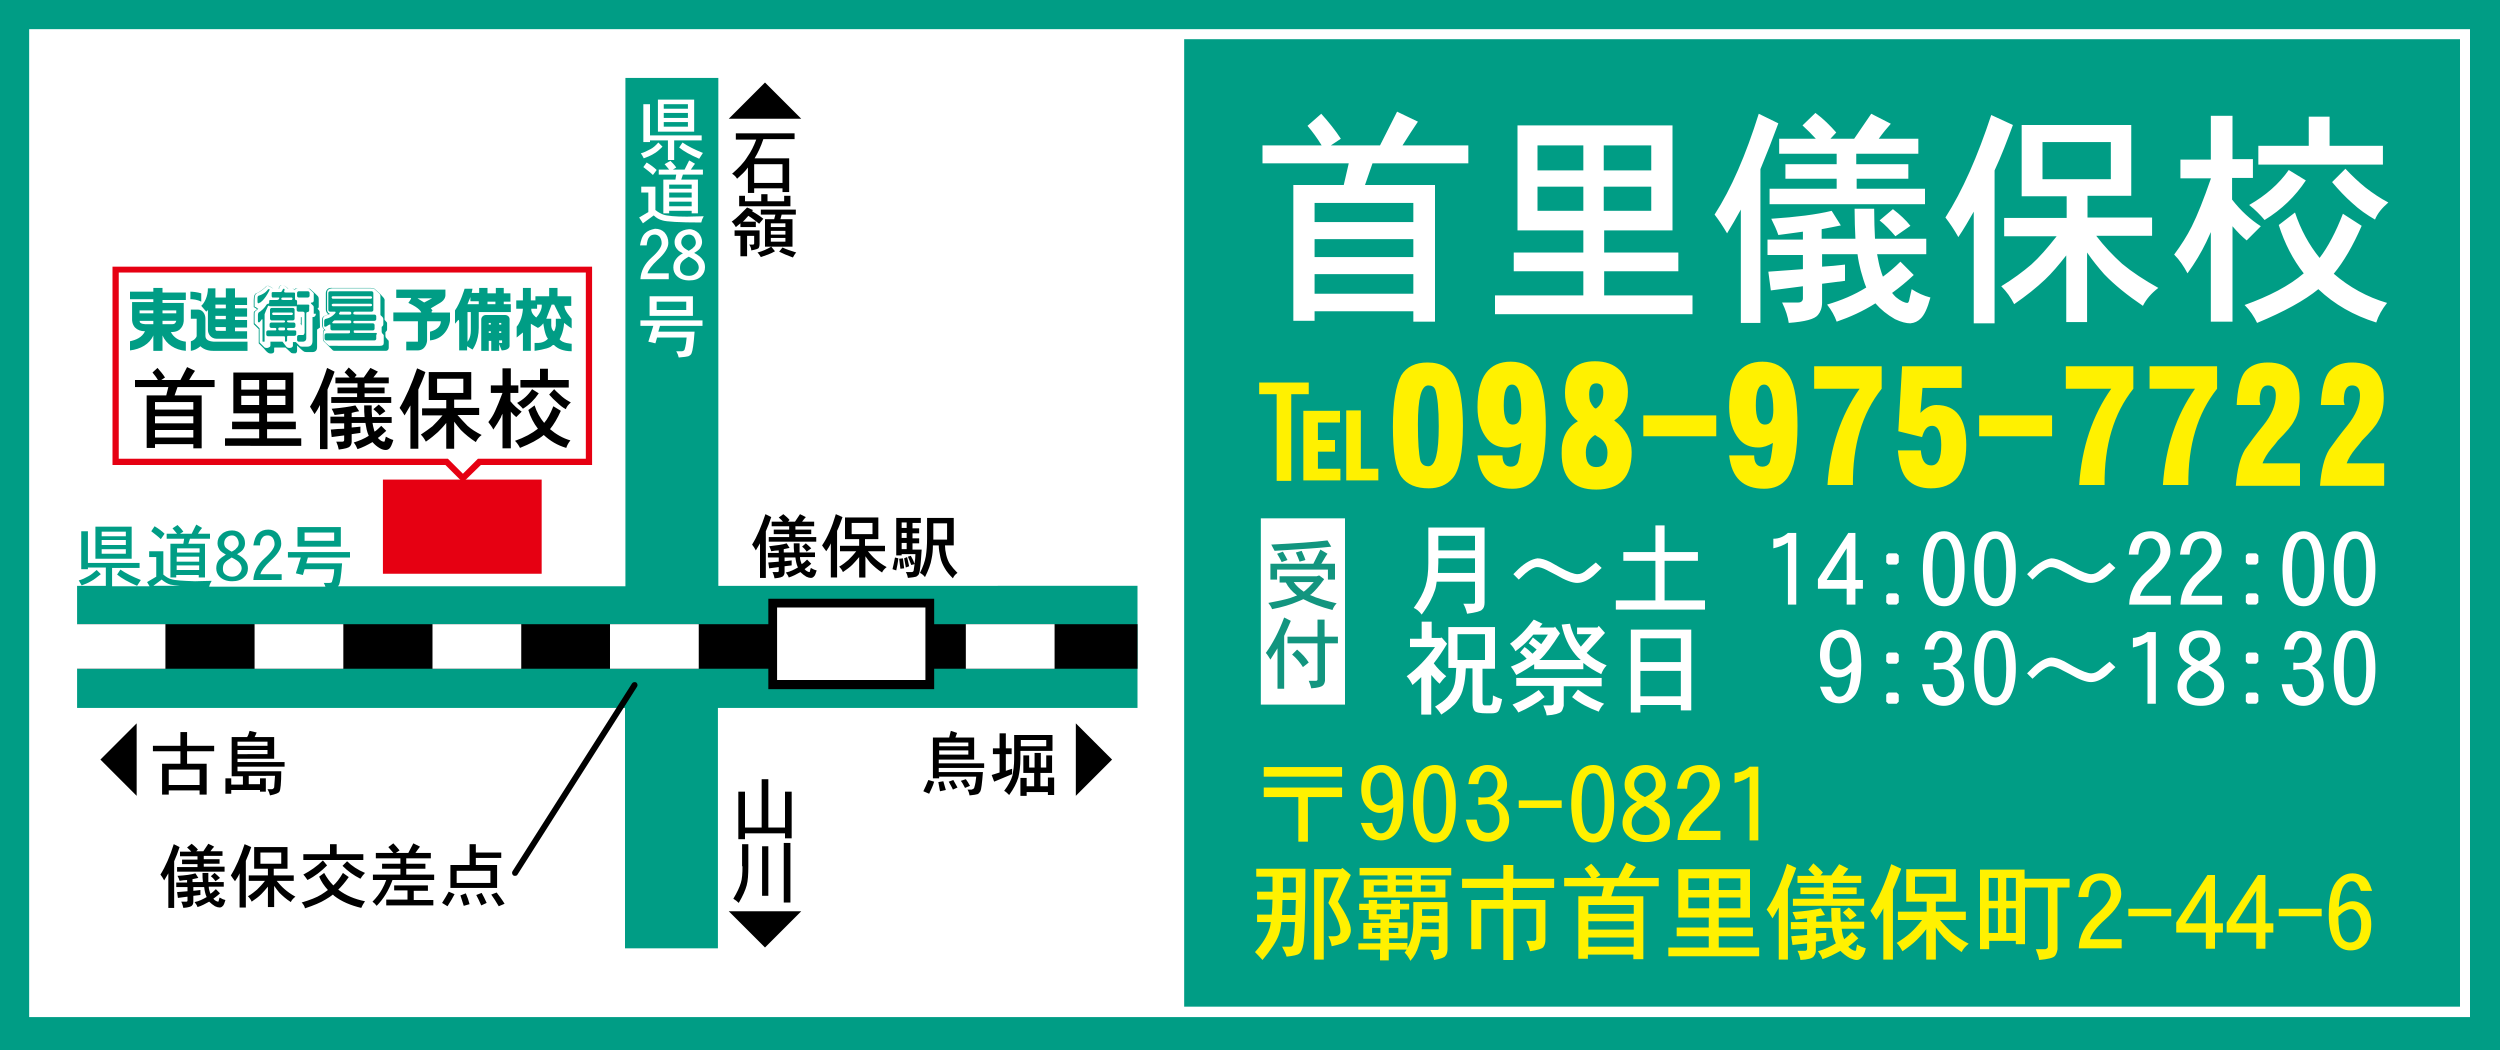
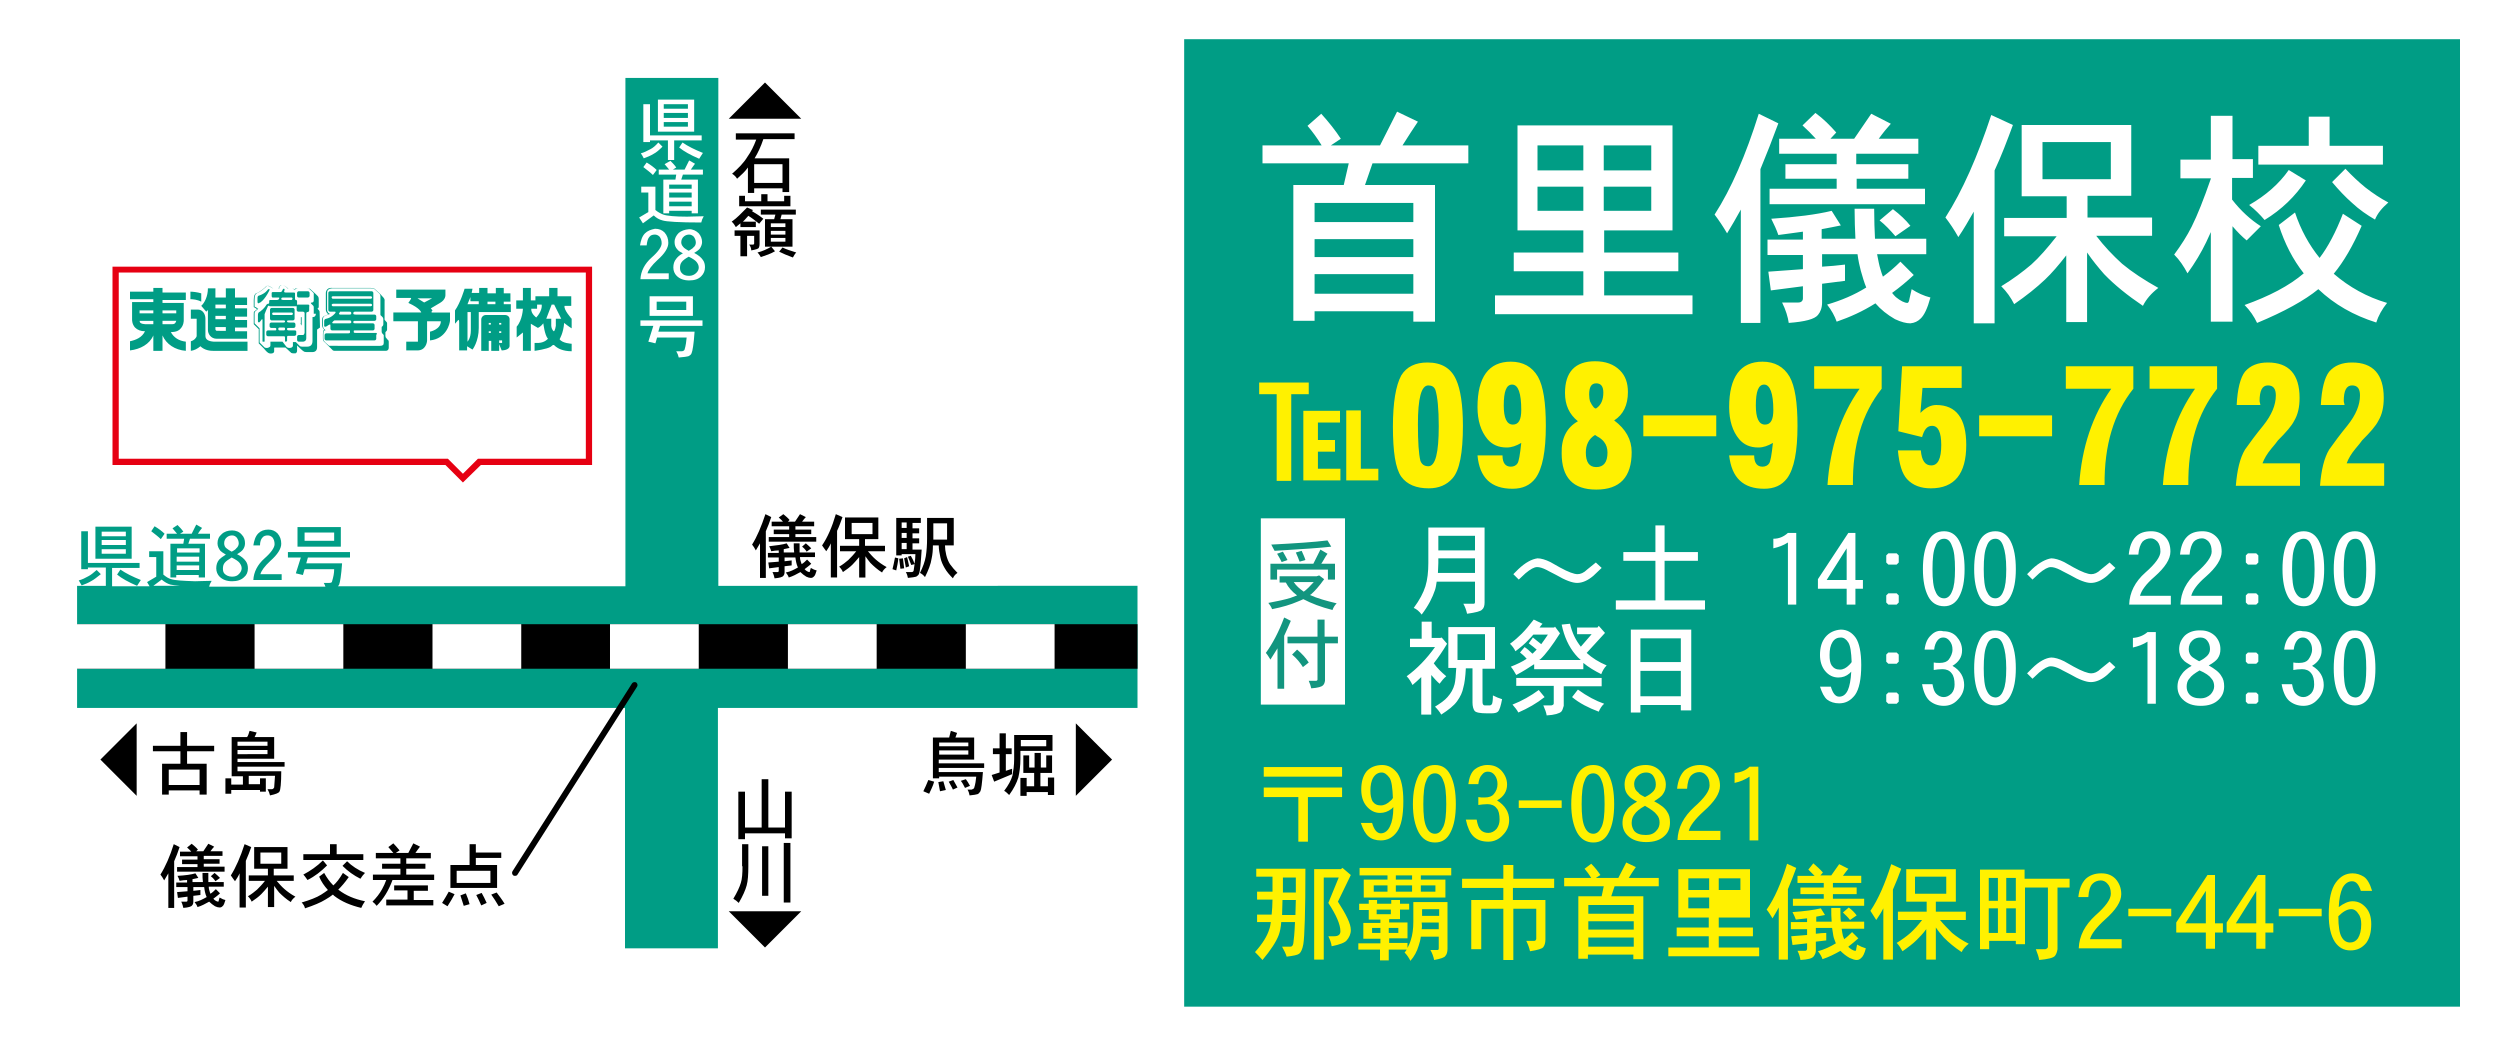
<svg xmlns="http://www.w3.org/2000/svg" id="ベース" x="0" y="0" version="1.1" viewBox="0 0 600 252" xml:space="preserve">
  <defs />
  <style>.st0{fill:#009d85}.st1{fill:#fff}.st2{fill:#e60012}</style>
-   <path d="M0 0v252h600V0" class="st0" />
  <path d="M592.8 7H7v237.1h585.8V7z" class="st1" />
  <path d="M284.2 9.4v232.2h306.2V9.4H284.2zM150 169.9H18.5v-29.3h6.9v-4.4h-4.3v.4h-1.6v-9.1h1.6v7.6h12.4v1.2h-6.6v4.4h9l-.6-1 2.2-1.3v-4.7h-1.7v-1.4h3.4v5.6c.7.6 1.4 1 1.9 1.1.9.3 2.8.4 5.7.5 1.2 0 2.5-.1 4-.1-.3.5-.5.9-.6 1.4h27.9c-.1-.3-.2-.6-.4-.9H79c.4 0 .7-.1.7-.4.3-1 .5-1.9.5-2.9h-7.1l-.4 1.4-1.7-.4 1.2-3.8h-3.1v-1.3H84v1.3H73.9l-.4 1.4h8.6c-.2 2.9-.5 4.6-.7 5.1-.1.2-.2.3-.3.4h69v-122h22.3v121.9H273v29.3H172.3v57.7H150v-57.7zM36.8 140.6h6.5c-1.2-.1-2-.2-2.4-.3-.7-.2-1.4-.6-2.1-1.2l-2 1.5zM22 139.4c-.8.5-1.6.8-2.4 1.1-.2-.4-.5-.8-.7-1.2.8-.2 1.6-.6 2.3-1 .6-.3 1.2-.8 2-1.5l1 1c-.9.7-1.6 1.3-2.2 1.6zm6.1-1.5c1.1.9 2.7 1.8 4.8 2.7.3-.5.6-.9.9-1.4-2-.8-3.6-1.6-4.9-2.5l-.8 1.2zm3.5-3.8h-8.7v-7.7h8.7v7.7zm-1.4-2.3h-5.8v1.1h5.8v-1.1zm0-2.2h-5.8v1.2h5.8v-1.2zm0-2h-5.8v1.1h5.8v-1.1zm9.3.5c-.6-.6-1.4-1.2-2.4-1.8l-.8 1.2c.9.7 1.7 1.3 2.3 1.9l.9-1.3zm4.7 1.2H40v-1.2h2.5l-1.1-1.3 1.2-.8c.5.5 1 1 1.4 1.6l-.8.5H46l1.1-2.2 1.4.8c-.4.5-.7.9-1 1.4h2.9v1.2h-4.8l-.4 1.2h4v8.1h-1.5v-.6h-5.4v.6h-1.4v-8.1H44l.2-1.2zm3.6 6.4h-5.4v1.1h5.4v-1.1zm0-2.1h-5.4v1.2h5.4v-1.2zm-5.3-2v1h5.4v-1h-5.4zm11.7 1.5c-.7-.4-1.1-.7-1.3-.9-.4-.5-.7-1.1-.7-1.8 0-.9.3-1.6 1-2.2.6-.6 1.5-.9 2.5-.9.9 0 1.7.3 2.3 1 .6.6.8 1.3.8 2.1 0 .6-.2 1.1-.5 1.5-.2.3-.7.7-1.4 1.1 1 .5 1.7 1.1 2.1 1.7.3.4.5 1 .5 1.7 0 .9-.3 1.6-.9 2.1-.7.7-1.7 1-2.9 1-1.3 0-2.3-.4-3-1.1-.5-.5-.8-1.2-.8-2s.2-1.5.7-2.1c.3-.3.8-.7 1.6-1.2zm.3-1.4c.2.2.6.4 1.1.7.6-.3 1-.6 1.1-.8.4-.3.6-.8.6-1.2 0-.5-.2-1-.5-1.4-.3-.3-.6-.5-1.1-.5-.4 0-.8.1-1.2.4-.5.4-.7.9-.7 1.5 0 .5.2 1 .7 1.3zm-1 4.8c0 .5.1.9.4 1.2.4.4 1 .7 1.8.7.7 0 1.3-.2 1.7-.7.4-.4.6-.9.6-1.3 0-.5-.2-.9-.5-1.3s-.9-.8-1.9-1.3c-.8.5-1.4.9-1.7 1.3-.3.4-.4.8-.4 1.4zM63 129c.3-.4.8-.5 1.3-.5.4 0 .8.2 1.1.5.3.4.5.9.5 1.6 0 .8-.8 2-2.4 3.4-1.7 1.5-2.6 3.3-2.7 5.2h6.8v-1.4h-5.1c.2-.8 1-1.9 2.4-3.2 1.7-1.5 2.6-2.9 2.6-4.1 0-1-.3-1.8-.9-2.5-.6-.6-1.3-.9-2.2-.9-1 0-1.8.3-2.4.9-.7.7-1 1.7-1.2 2.9h1.6c0-.8.2-1.5.6-1.9zm18.8 2.2H71.4v-4.7h10.4v4.7zm-1.6-3.4h-7.1v2h7.1v-2z" class="st0" />
-   <path d="M91.9 137.7H130v-22.6H91.9v22.6z" class="st2" />
  <path d="M322.8 124.4h-20.2v44.7h20.2v-44.7zm-9-94.2c1.2 1.4 2.3 2.9 3.4 4.7H303v4.3h20.7l-1.2 5.2h-12.1V77h5.1v-2.3h23.7v2.5h5.2V44.4h-16.8l1.8-5.2h23v-4.3h-15.8c1.4-2.2 2.6-4.1 3.7-5.7l-5-2.4-4.1 8.1h-11.8l2.4-1.6c-1.3-2-2.9-4-4.7-6l-3.3 2.9zm1.7 18.5h23.7v4.6h-23.7v-4.6zm0 8.7h23.7v4.3h-23.7v-4.3zm0 8.4h23.7v4.7h-23.7v-4.7zm48.6-10.5H380v5.3h-16.7v4.5H380v5.8h-21.2v4.5h47.4v-4.5H385v-5.8h17.8v-4.5H385v-5.3h16.4V30.1h-37.2v25.2zm4.9-20.4h11v6h-11v-6zm0 15.7v-5.8h11v5.8h-11zm27.3-15.7v6h-11.4v-6h11.4zm-11.4 15.7v-5.8h11.4v5.8h-11.4zm26.6.9c1 1.3 2 2.8 3 4.5 1.1-1.8 2.2-3.7 3.3-5.7v27.2h4.7V40.6c1.5-3.6 2.9-7.2 4.3-11l-4.7-2.3c-3.1 9.9-6.6 18-10.6 24.2zm13.6 1c.7 1.4 1.3 2.7 1.7 3.9 2-.3 4-.5 5.9-.8v1.9h-8.5v3.7h8.5v3.4c-2.6.2-5.4.4-8.3.6l.6 4.5 7.7-1v2.9c0 .6-.4 1-1.1 1h-3.9c.9 1.8 1.4 3.5 1.6 4.9 3.9-.3 6.2-.9 7-1.9.6-.7 1-1.7 1-3v-4.5l5.5-.7v-3.9c-1.7.2-3.6.4-5.5.5v-3h8.5c.2 1.5.5 2.9.8 4 .4 1.4.8 2.8 1.3 4-2.9 1.8-6 3.1-9.4 4.1 1.1 1.4 1.8 2.7 2.3 4.1 3.2-1.1 6.3-2.5 9.3-4.4 1.3 1.5 2.8 2.7 4.7 3.8 1.5.7 2.7 1 3.7 1 1-.1 1.8-.5 2.4-1.1.9-.8 1.7-2.5 2.4-5.1-1.6-.4-3.1-1.1-4.5-2l-.5 2.2c-.1.7-.3 1.1-.5 1.1-.7 0-1.7-.5-2.8-1.4-.3-.3-.6-.6-.9-1 1.8-1.3 3.5-2.7 5.2-4.3l-3.2-3.2c-1.3 1.3-2.7 2.5-4.2 3.6-.2-.5-.4-1.1-.6-1.8-.3-.9-.5-2.1-.8-3.6h11.8v-3.7H450c-.1-2-.2-4.4-.2-7.2h-4.7c0 2.7.1 5.1.2 7.2h-8.1V55c1.6-.3 3.2-.6 4.6-.9l-2.2-3.5c-3.7.9-8.5 1.5-14.5 1.9zm7.5-22.4c1.1 1 2.2 2.1 3.2 3.2H427v3.6h13.8v2.5h-12.3v3.5h12.3v2.4h-16.1V49H462v-3.7h-16.4v-2.4H458v-3.5h-12.5v-2.5h14.9v-3.6h-9.5c1-1.4 2-2.6 2.9-3.6l-4.7-2.4-4.1 6h-5.7l1.4-1.5c-1.5-1.7-3.1-3.3-5-4.7l-3.1 3zm18.5 22.8c1.4 1.1 2.6 2.4 3.8 3.8l3.6-2.5c-1.1-1.4-2.5-2.7-4.2-4l-3.2 2.7zm15.8-.7c1 1.3 2.1 2.9 3.1 4.7 1.3-1.9 2.5-4 3.7-6.1v26.8h5V40.9c1.6-3.4 3-7.1 4.4-10.9l-5.2-2.4c-3.3 10-6.9 18.2-11 24.6zm18.4-5.1H496v5.2h-15v4.4h12.6c-2.2 2.8-4.2 5.1-6.1 6.8-2 1.7-4.4 3.5-7.2 5.2 1.3 1.3 2.3 2.7 3.1 4.3 2.9-2 5.4-4 7.4-5.9 1.6-1.5 3.3-3.5 5.1-5.8v16h5V60.6c1.3 1.9 2.7 3.6 4.1 5.2 2.5 2.6 5.6 5.1 9.3 7.6.8-1.6 2-3 3.7-4.3-3.4-1.9-6.3-3.8-8.7-5.8-2.2-2-4.3-4.2-6.2-6.7h13.4v-4.4H501V47h10.5V30h-26.3v17.1zm4.9-4.1v-8.9h16.4V43h-16.4zm45.6-4.7V27.8h-5.2v10.5h-7.3v4.5h7.3v.1c-1.7 4.9-3.2 8.7-4.6 11.5-1.1 2.2-2.5 4.4-4.2 6.7 1.3 1.3 2.3 2.8 3.2 4.5 1.8-2.5 3.3-5 4.5-7.5.3-.7.7-1.5 1.1-2.4v21.5h5.2V54.3c1.2 1.4 2.3 2.5 3.4 3.4l3.4-3.4c-2.5-1.6-4.8-3.7-6.9-6.4v-5.2h5v-4.5h-4.9zm20.9 23.6c-2.5-3.1-4.5-6.7-5.9-10.9l-3.9 3c1.4 4.4 3.4 8.3 6 11.6-3.5 3-8.3 5.5-14.2 7.6 1.3 1.3 2.3 2.8 3 4.3 6.5-2.7 11.4-5.4 14.7-8.1 3.9 3.7 8.5 6.3 13.9 8 .5-1.6 1.4-3.2 2.6-4.7-4.8-1.4-9.1-3.8-12.8-7 2.4-2.9 4.6-6.7 6.7-11.5l-4.5-2.9c-1.7 4.4-3.6 8-5.6 10.6zm-16.9-12.7c1.4 1.1 2.6 2.3 3.7 3.6 4.1-2.5 7.4-5.7 9.9-9.5l-4.1-2.5c-2.3 3.3-5.5 6.1-9.5 8.4zM554.2 35H542v4.5h29.9V35h-12.8v-7h-5v7zm5.5 8.7c1.6 1.9 3.2 3.6 4.8 5 1.7 1.6 3.6 2.9 5.5 4 .6-1.5 1.7-2.8 3.2-4.1-1.9-1-3.7-2.2-5.5-3.6-1.6-1.3-3.2-2.8-4.8-4.5l-3.2 3.2zm-216.9 91.4c0 2.1-.2 4-.7 5.6-.5 1.6-1.4 3.3-2.8 5.2.7.3 1.3.8 1.9 1.6 1.6-2.1 2.6-4.1 3.2-5.9.2-.6.3-1.3.4-2h9.2v4.9c0 .3-.1.4-.4.4h-2.4c.4.7.7 1.5.9 2.4 2.1-.3 3.3-.6 3.6-1 .4-.3.6-.9.6-1.7v-18h-13.5v8.5zm2.4 0V134h8.8v3.5h-8.9c0-.7.1-1.5.1-2.4zm0-6.5h8.8v3.5h-8.8v-3.5zm19.2 8l-1.2 1.2 1.3 1.3 1.6-1.5c1.2-1 2.1-1.5 2.8-1.5.6 0 1.3.2 2.3.7 0 0 .7.4 2.3 1.2 2.2 1.3 3.9 1.9 5 1.9 1.3 0 2.6-.6 3.9-1.7l2-1.9-1.4-1.3-2.1 1.7c-.8.8-1.6 1.1-2.3 1.1-.8 0-2.2-.5-4.2-1.6l-2.3-1.3c-1.2-.6-2.3-.9-3.1-.9-1.4.2-2.9 1-4.6 2.6zm35.1-4.1v-6.4h-2.2v6.4h-7.7v2.1h7.7v9.5h-9.5v2.2h21.4v-2.2h-9.7v-9.5h8v-2.1h-8zm26.1-3.2v2.3c1.3-.3 2.4-.7 3.5-1.4v14.9h2v-17.2h-2c-1 .9-2.1 1.4-3.5 1.4zm10.7 9.7v2.3h6.9v3.8h2.1v-3.8h1.8v-2.1h-1.8v-11.3h-1.7l-7.3 11.1zm2.1.2l4.8-7.6v7.6h-4.8zm14.3-5.9v1.7l.5.5h2l.5-.5v-1.7l-.5-.5h-2l-.5.5zm0 9.6v1.7l.5.5h2l.5-.5v-1.7l-.5-.5h-2l-.5.5zm10.1-13.1c-.9 1.8-1.3 4-1.3 6.8 0 2.7.4 4.9 1.3 6.6.8 1.5 2.1 2.3 3.8 2.3 1.6 0 2.8-.8 3.6-2.3.9-1.7 1.3-3.8 1.3-6.6s-.4-5.1-1.3-6.8c-.8-1.5-2-2.3-3.6-2.3-1.8 0-3 .8-3.8 2.3zm1.7 12.1c-.5-1-.7-2.8-.7-5.3 0-2.6.2-4.4.7-5.5.4-1.2 1.1-1.8 2.1-1.8.9 0 1.5.6 1.9 1.8.5 1.1.7 2.9.7 5.5 0 2.5-.2 4.2-.7 5.3-.4 1.1-1.1 1.7-1.9 1.7-1 0-1.7-.6-2.1-1.7zm10.6-12.1c-.9 1.8-1.3 4-1.3 6.8 0 2.7.4 4.9 1.3 6.6.8 1.5 2.1 2.3 3.8 2.3 1.6 0 2.8-.8 3.6-2.3.9-1.7 1.3-3.8 1.3-6.6s-.4-5.1-1.3-6.8c-.8-1.5-2-2.3-3.6-2.3-1.7 0-3 .8-3.8 2.3zm1.7 12.1c-.5-1-.7-2.8-.7-5.3 0-2.6.2-4.4.7-5.5.4-1.2 1.1-1.8 2.1-1.8.9 0 1.5.6 1.9 1.8.4 1.1.7 2.9.7 5.5 0 2.5-.2 4.2-.7 5.3-.4 1.1-1.1 1.7-1.9 1.7-1 0-1.6-.6-2.1-1.7zm10.9-5.3l-1.2 1.2 1.3 1.3 1.6-1.5c1.2-1 2.1-1.5 2.8-1.5.6 0 1.3.2 2.3.7 0 0 .7.4 2.3 1.2 2.2 1.3 3.9 1.9 5 1.9 1.3 0 2.6-.6 3.9-1.7l2-1.9-1.4-1.3-2.1 1.7c-.8.8-1.6 1.1-2.3 1.1-.8 0-2.2-.5-4.2-1.6l-2.3-1.3c-1.2-.6-2.3-.9-3.1-.9-1.3.2-2.9 1-4.6 2.6zm24.9-7.8c-1 1-1.5 2.4-1.7 4.3h2.3c.1-1.4.5-2.5 1-3.1.5-.5 1.2-.8 2-.8.6 0 1.1.3 1.6.8.5.6.7 1.4.7 2.4 0 1.2-1.2 2.9-3.6 5-2.5 2.2-3.8 4.8-3.9 7.7h10V143h-7.4c.3-1.2 1.4-2.8 3.5-4.6 2.5-2.2 3.8-4.2 3.8-6 0-1.5-.4-2.7-1.3-3.6-.9-.9-2-1.3-3.3-1.3-1.6 0-2.8.4-3.7 1.3zm12.3 0c-1 1-1.5 2.4-1.7 4.3h2.3c.1-1.4.5-2.5 1-3.1.5-.5 1.2-.8 2-.8.6 0 1.1.3 1.6.8.5.6.7 1.4.7 2.4 0 1.2-1.2 2.9-3.6 5-2.5 2.2-3.8 4.8-3.9 7.7h10V143h-7.4c.3-1.2 1.4-2.8 3.5-4.6 2.5-2.2 3.8-4.2 3.8-6 0-1.5-.4-2.7-1.3-3.6-.9-.9-2-1.3-3.3-1.3-1.6 0-2.8.4-3.7 1.3zm14.1 4.5v1.7l.5.5h2l.5-.5v-1.7l-.5-.5h-2l-.5.5zm0 9.6v1.7l.5.5h2l.5-.5v-1.7l-.5-.5h-2l-.5.5zm10.1-13.1c-.9 1.8-1.3 4-1.3 6.8 0 2.7.4 4.9 1.3 6.6.8 1.5 2.1 2.3 3.8 2.3 1.6 0 2.8-.8 3.6-2.3.9-1.7 1.3-3.8 1.3-6.6s-.4-5.1-1.3-6.8c-.8-1.5-2-2.3-3.6-2.3-1.7 0-3 .8-3.8 2.3zm1.7 12.1c-.5-1-.7-2.8-.7-5.3 0-2.6.2-4.4.7-5.5.4-1.2 1.1-1.8 2.1-1.8.9 0 1.5.6 1.9 1.8.4 1.1.7 2.9.7 5.5 0 2.5-.2 4.2-.7 5.3-.4 1.1-1.1 1.7-1.9 1.7-.9 0-1.6-.6-2.1-1.7zm10.6-12.1c-.9 1.8-1.3 4-1.3 6.8 0 2.7.4 4.9 1.3 6.6.8 1.5 2.1 2.3 3.8 2.3 1.6 0 2.8-.8 3.6-2.3.9-1.7 1.3-3.8 1.3-6.6s-.4-5.1-1.3-6.8c-.8-1.5-2-2.3-3.6-2.3-1.7 0-2.9.8-3.8 2.3zm1.8 12.1c-.5-1-.7-2.8-.7-5.3 0-2.6.2-4.4.7-5.5.4-1.2 1.1-1.8 2.1-1.8.9 0 1.5.6 1.9 1.8.5 1.1.7 2.9.7 5.5 0 2.5-.2 4.2-.7 5.3-.4 1.1-1.1 1.7-1.9 1.7-1 0-1.7-.6-2.1-1.7zm-222.1 11.4h-2.7v2h6c-2 2.8-4.3 5.2-6.8 7 .6.6 1 1.3 1.4 2.1.7-.6 1.4-1.2 2.1-1.9v9h2.4V162c.6.7 1.3 1.5 2 2.1.5-.7 1-1.3 1.6-1.8-1.2-1-2.2-2-3-3.1 1.1-1.4 2.2-3 3.2-4.7L346 153l-.3.1h-2.1v-3.9h-2.4v4.1zm6.4 7h2c-.1 1.8-.2 3.1-.4 3.9-.3 1.2-.9 2.2-1.7 3.1-.7.8-1.7 1.5-3 2.3.6.6 1.1 1.2 1.5 1.9 1.7-1.1 3-2.1 3.8-3.2.8-1.1 1.3-2.2 1.5-3.3.3-1 .5-2.6.6-4.6h1.6v8.2c0 .9.2 1.6.5 2 .3.4 1.3.6 3 .6h1c.7 0 1.3-.1 1.6-.4.4-.4.7-1.4 1-3-.7-.2-1.4-.5-2.2-.9 0 1.1-.1 1.7-.2 2-.1.2-.3.4-.6.4h-1.2c-.1 0-.3-.1-.4-.3-.1-.2-.1-.5-.1-.9v-7.6h3v-10h-11.2v9.8zm2.3-1.9v-6.2h6.6v6.2h-6.6zm15.4-6.3c-.8.8-1.7 1.6-2.8 2.4.5.5 1 1.1 1.3 1.8 1.2-.9 2.3-1.8 3.2-2.8.4-.4.7-.7 1.1-1.2h3.5c-.5.8-1.1 1.6-1.6 2.3-.6-.5-1.3-1-2-1.6l-1 1.4c.7.5 1.3 1 1.9 1.5l-.9.9s-.1 0-.1.1c-.7-.7-1.4-1.3-1.9-1.6l-1.1 1.3c.4.3 1 .8 1.6 1.5-1 .7-2.3 1.3-3.8 1.9.5.6.9 1.3 1.3 2 1.7-.9 3.1-1.8 4.3-2.6v1.2H380v-1.5c1.2 1 2.7 1.9 4.3 2.7.3-.8.7-1.5 1.3-2.1-1.9-.8-3.5-1.8-4.8-3l4.4-4.8-1.5-1.7-.3.4h-4.9v1.6h3.5l-2.6 3c-1.2-1.5-2.1-3.3-2.6-5.5l-2 .2c.6 2.9 1.7 5.3 3.3 7.2.4.5.8.9 1.3 1.3h-10c.1-.1.2-.1.3-.2 1.2-1.1 2.8-3.2 4.7-6.2l-1.2-1.6-.2.2h-3.5c.2-.3.4-.6.7-.9l-2.1-1c-1.1 1.4-2 2.5-2.9 3.4zm-2.2 17c.6.7 1.1 1.3 1.4 1.9 2.3-1 4.4-2.2 6.3-3.7l-1.4-1.7c-1.9 1.4-4 2.6-6.3 3.5zm.9-6.5v2h9v4.2c0 .3-.2.4-.6.5h-1.9c.4.9.7 1.7.8 2.4 1.9-.1 3.1-.5 3.5-.9.3-.3.4-.8.6-1.4v-4.7h9.1v-2h-20.5zm13.4 4.7c1.8 1.5 4 2.6 6.4 3.5.3-.7.7-1.4 1.3-1.9-2-.7-4.1-1.8-6.3-3.4l-1.4 1.8zm14.1-16.2V171h2.3v-1.8h9.7v1.3h2.5v-19.4h-14.5zm2.3 2.1h9.7v5.7h-9.7v-5.7zm0 7.8h9.7v6.1h-9.7V161zm44.4-8.1c-.9 1.1-1.3 2.5-1.3 4.3 0 1.5.4 2.8 1.2 3.8.9 1.1 2 1.6 3.2 1.6 1 0 1.9-.3 2.7-1l.4-.4c-.1 2-.4 3.5-.8 4.4-.5 1.1-1.2 1.6-2.1 1.6-.9 0-1.5-.8-2-2.4h-2.6c.5 1.5 1 2.5 1.7 3.1.8.6 1.8.9 2.9.9 1.6 0 2.8-.7 3.8-2 1-1.4 1.5-3.8 1.5-7.2 0-3.1-.5-5.3-1.3-6.5-.9-1.3-2.1-2-3.6-2-1.5.1-2.8.7-3.7 1.8zm5.7 6.7c-.7.7-1.4 1.1-2.2 1.1-.9 0-1.5-.3-2-1-.4-.6-.5-1.4-.5-2.5 0-1.3.2-2.3.7-3.1.5-.8 1.2-1.1 2-1.1.7 0 1.3.4 1.8 1.2.5.8.7 2.3.8 4.7-.2.3-.4.5-.6.7zm8.9-2.5v1.7l.5.5h2l.5-.5v-1.7l-.5-.5h-2l-.5.5zm0 9.6v1.7l.5.5h2l.5-.5v-1.7l-.5-.5h-2l-.5.5zm10.8-14.3c-.9.8-1.4 1.9-1.6 3.5h2.3c.1-1 .4-1.7.8-2.2.4-.5.8-.7 1.4-.7.6 0 1.1.3 1.5.8.5.6.7 1.3.7 2.1 0 .9-.4 1.7-.9 2.4-.4.5-1.1.8-2.2.8-.5 0-1 0-1.4-.1v1.8c.6-.1 1.3-.2 2.1-.2.9 0 1.7.3 2.2 1 .5.6.7 1.5.7 2.7 0 .8-.2 1.5-.7 2.1-.6.6-1.2.9-1.9.9s-1.3-.3-1.8-.8c-.4-.4-.7-1.1-.9-2.3h-2.5c.3 1.8.9 3.1 1.7 3.9.9.8 2.1 1.3 3.5 1.3s2.5-.5 3.4-1.5c1-1 1.5-2.2 1.5-3.5 0-1.9-.9-3.5-2.8-4.6 1.5-.9 2.3-2.1 2.3-3.7 0-1.3-.5-2.4-1.3-3.3-.8-.9-1.9-1.3-3.2-1.3-1.1-.3-2.1.1-2.9.9zm11.6 1.2c-.9 1.8-1.3 4-1.3 6.8 0 2.7.4 4.9 1.3 6.6.8 1.5 2.1 2.3 3.8 2.3 1.6 0 2.8-.8 3.6-2.3.9-1.7 1.3-3.8 1.3-6.6s-.4-5.1-1.3-6.8c-.8-1.5-2-2.3-3.6-2.3-1.7-.1-3 .7-3.8 2.3zm1.7 12.1c-.5-1-.7-2.8-.7-5.3 0-2.6.2-4.4.7-5.5.4-1.2 1.1-1.8 2.1-1.8.9 0 1.5.6 1.9 1.8.4 1.1.7 2.9.7 5.5 0 2.5-.2 4.2-.7 5.3-.4 1.1-1.1 1.7-1.9 1.7-1-.1-1.6-.6-2.1-1.7zm10.9-5.3l-1.2 1.2 1.3 1.3 1.6-1.5c1.2-1 2.1-1.5 2.8-1.5.6 0 1.3.2 2.3.7 0 0 .7.4 2.3 1.2 2.2 1.3 3.9 1.9 5 1.9 1.3 0 2.6-.6 3.9-1.7l2-1.9-1.4-1.3-2.1 1.7c-.8.8-1.6 1.1-2.3 1.1-.8 0-2.2-.5-4.2-1.6l-2.3-1.3c-1.2-.6-2.3-.9-3.1-.9-1.3.1-2.9.9-4.6 2.6zm24.2-7.3v2.3c1.3-.3 2.4-.7 3.5-1.4v14.9h2v-17.2h-2c-.9.8-2.1 1.3-3.5 1.4zm12.5-.6c-.9.9-1.4 2-1.4 3.3 0 1 .3 1.9 1 2.6.3.4 1 .8 2 1.4-1.1.6-1.9 1.3-2.3 1.9-.7.9-1.1 1.9-1.1 3.1 0 1.2.4 2.2 1.2 3 1.1 1.1 2.5 1.6 4.4 1.6 1.9 0 3.3-.5 4.3-1.5.9-.9 1.3-1.9 1.3-3.2 0-1-.2-1.8-.7-2.5-.5-.9-1.6-1.7-3-2.5 1.1-.6 1.8-1.2 2.1-1.6.5-.7.7-1.4.7-2.3 0-1.2-.4-2.2-1.2-3.1-.9-.9-2.1-1.4-3.4-1.4-1.7-.1-3 .4-3.9 1.2zm6.3 10.3c.5.5.7 1.2.7 1.9s-.3 1.3-.8 1.9c-.6.6-1.4 1-2.5 1-1.2 0-2.1-.3-2.7-1-.4-.5-.6-1.1-.6-1.8 0-.8.2-1.5.7-2 .4-.6 1.2-1.2 2.4-1.9 1.4.6 2.4 1.3 2.8 1.9zm-4.4-5c-.7-.5-1-1.2-1-2 0-.9.3-1.6 1-2.2.5-.4 1.1-.6 1.8-.6.6 0 1.2.2 1.6.7.5.6.7 1.3.7 2.1 0 .7-.3 1.3-.9 1.8-.2.2-.7.6-1.7 1.1-.6-.3-1.2-.7-1.5-.9zm12.7-.7v1.7l.5.5h2l.5-.5v-1.7l-.5-.5h-2l-.5.5zm0 9.6v1.7l.5.5h2l.5-.5v-1.7l-.5-.5h-2l-.5.5zm10.8-14.3c-.9.8-1.4 1.9-1.6 3.5h2.3c.1-1 .4-1.7.8-2.2.4-.5.8-.7 1.4-.7.6 0 1.1.3 1.5.8.5.6.7 1.3.7 2.1 0 .9-.4 1.7-.9 2.4-.4.5-1.1.8-2.2.8-.5 0-1 0-1.4-.1v1.8c.6-.1 1.3-.2 2.1-.2.9 0 1.7.3 2.2 1 .5.6.7 1.5.7 2.7 0 .8-.2 1.5-.7 2.1-.6.6-1.2.9-1.9.9s-1.3-.3-1.8-.8c-.4-.4-.7-1.1-.9-2.3h-2.5c.3 1.8.9 3.1 1.7 3.9.9.8 2.1 1.3 3.5 1.3s2.5-.5 3.4-1.5c1-1 1.5-2.2 1.5-3.5 0-1.9-.9-3.5-2.8-4.6 1.5-.9 2.3-2.1 2.3-3.7 0-1.3-.5-2.4-1.3-3.3-.8-.9-1.9-1.3-3.2-1.3-1.1-.3-2.1.1-2.9.9zm11.6 1.2c-.9 1.8-1.3 4-1.3 6.8 0 2.7.4 4.9 1.3 6.6.8 1.5 2.1 2.3 3.8 2.3 1.6 0 2.8-.8 3.6-2.3.9-1.7 1.3-3.8 1.3-6.6s-.4-5.1-1.3-6.8c-.8-1.5-2-2.3-3.6-2.3-1.7-.1-2.9.7-3.8 2.3zm1.8 12.1c-.5-1-.7-2.8-.7-5.3 0-2.6.2-4.4.7-5.5.4-1.2 1.1-1.8 2.1-1.8.9 0 1.5.6 1.9 1.8.5 1.1.7 2.9.7 5.5 0 2.5-.2 4.2-.7 5.3-.4 1.1-1.1 1.7-1.9 1.7-1-.1-1.7-.6-2.1-1.7zM156.1 35.8c-.8.4-1.5.8-2.3 1 .3.4.5.8.7 1.2.8-.3 1.6-.6 2.4-1.1.6-.3 1.3-.9 2.1-1.7l-1-1c-.7.8-1.3 1.3-1.9 1.6zm-1.7-1.7h1.6v-.4h4.3v4.7h1.5v-4.7h6.6v-1.2H156V25h-1.6v9.1zm3.5-2.5h8.7v-7.7h-8.7v7.7zm1.4-6.6h5.8v1.1h-5.8V25zm0 2.1h5.8v1.2h-5.8v-1.2zm0 3.3v-1.1h5.8v1.1h-5.8zm3.7 5c1.1.9 2.7 1.8 4.8 2.7.3-.5.6-.9.9-1.4-2-.8-3.6-1.6-4.9-2.5l-.8 1.2zm-9.1 10.8h1.7v4.7l-2.2 1.3.9 1.4 2.6-1.9c.6.6 1.3 1 2.1 1.2.9.3 4 .5 9.3.5.1-.5.3-1 .6-1.5-1.5 0-2.9.1-4 .1-2.9 0-4.9-.2-5.7-.5-.5-.2-1.2-.5-1.9-1.1v-5.6h-3.4v1.4zm.5-6.1c.9.7 1.7 1.3 2.3 1.9l.9-1.2c-.6-.6-1.4-1.2-2.4-1.8l-.8 1.1zm5.1-.7l1.1 1.3h-2.5v1.2h4.2l-.2 1.2h-2.9v8.1h1.4v-.6h5.4v.6h1.5v-8.1h-4l.4-1.2h4.8v-1.2h-2.9c.3-.4.6-.9 1-1.4l-1.4-.8-1.1 2.2h-2.8l.8-.5c-.4-.6-.9-1.1-1.4-1.6l-1.4.8zm1.1 4.9h5.4v1h-5.4v-1zm0 1.9h5.4v1.2h-5.4v-1.2zm0 2.2h5.4v1.1h-5.4v-1.1zm-5.8 7.6c-.7.7-1 1.7-1.2 2.9h1.6c.1-1 .3-1.7.7-2.1.3-.4.8-.5 1.3-.5.4 0 .8.2 1.1.5.3.4.5.9.5 1.6 0 .8-.8 2-2.4 3.4-1.7 1.5-2.6 3.3-2.7 5.2h6.8v-1.4h-5.1c.2-.8 1-1.9 2.4-3.2 1.7-1.5 2.6-2.9 2.6-4.1 0-1-.3-1.8-.9-2.5-.6-.6-1.3-.9-2.3-.9-1 .2-1.8.5-2.4 1.1zm8.1-.1c-.6.6-1 1.3-1 2.2 0 .7.2 1.3.7 1.8.2.3.7.6 1.3.9-.8.4-1.3.9-1.6 1.3-.5.6-.7 1.3-.7 2.1s.3 1.5.8 2c.7.7 1.7 1.1 3 1.1s2.2-.3 2.9-1c.6-.6.9-1.3.9-2.2 0-.7-.2-1.3-.5-1.7-.4-.6-1.1-1.2-2.1-1.7.7-.4 1.2-.8 1.4-1.1.3-.5.5-1 .5-1.5 0-.8-.3-1.5-.8-2.1-.6-.6-1.4-1-2.3-1-1.1.1-1.9.4-2.5.9zm4.3 7c.3.4.5.8.5 1.3s-.2.9-.6 1.3c-.4.4-1 .7-1.7.7-.8 0-1.4-.2-1.8-.7-.3-.3-.4-.8-.4-1.2 0-.6.1-1 .4-1.4.3-.4.8-.8 1.7-1.3 1 .5 1.6.9 1.9 1.3zm-3-3.4c-.4-.4-.7-.8-.7-1.3 0-.6.2-1.1.7-1.5.4-.3.8-.4 1.2-.4.4 0 .8.2 1.1.5.3.4.5.9.5 1.4 0 .5-.2.9-.6 1.2-.1.2-.5.4-1.1.8-.5-.3-.9-.5-1.1-.7zm-10.5 17.4v1.3h3.1l-1.2 3.8 1.7.4.4-1.4h7.1c-.1 1-.2 1.9-.5 2.9-.1.2-.3.4-.7.4h-1.3c.3.5.5 1 .6 1.5 1.2-.1 2-.2 2.3-.3.4-.2.7-.4.8-.8.2-.4.5-2.1.7-5.1H158l.4-1.4h10.2v-1.3h-14.9zm2.2-1.1h10.4v-4.7h-10.4v4.7zm1.7-1.4v-2h7.1v2h-7.1z" class="st1" />
  <path d="M182.8 198.6h-4V190h-1.6v11.4h1.6V200h9.6v1.2h1.6V190h-1.6v8.6h-4V187h-1.6v11.6zm-4.6 9.3c0 1.7-.1 3.1-.4 4-.3 1-.9 2.3-1.8 3.8.5.3.9.6 1.3 1 1-1.7 1.6-3.1 1.9-4.2.3-1.1.4-2.6.4-4.6v-5.3h-1.5v5.3zm4.7 7.1h1.5v-11.9h-1.5V215zm5.2 1.6h1.6v-14.3h-1.6v14.3zM176.6 32.1v1.4h4.9c-.6 1.6-1.3 3-2.1 4.1-.9 1.5-2.2 2.8-3.7 4.1.5.3.9.7 1.2 1.2 1-.9 1.9-1.7 2.6-2.7v6.1h1.5v-1.1h6.8v.9h1.6V38h-8.3c.8-1.3 1.5-2.8 2.1-4.6h7.5V32h-14.1zm4.4 7.3h6.8v4.5H181v-4.5zm-3.6 12.3c-.5.5-1.1 1-1.8 1.5.4.3.7.8 1 1.3.4-.3.7-.6 1.1-.9v.9h3.7v-1.3h-3.1l.4-.4c.3-.3.6-.7.9-1 .7.4 1.6 1.1 2.6 1.9l1-1.2c-1-.8-2-1.4-2.7-1.8.1-.1.1-.2.2-.3l-1.4-.6-1.9 1.9zm-1 4.9h1.3v4.9h1.6v-4.9h1.7v1.8c0 .2-.1.3-.3.3h-.9c.3.4.5.9.5 1.4 1.1-.2 1.7-.4 1.8-.6.1-.2.2-.5.2-1v-3.2h-6v1.3zm6.2-8.3h-3.8V47h-1.4v2.5h12.3V47h-1.5v1.3h-4v-1.7h-1.5v1.7zm-.8 12.3c.4.4.6.8.8 1.1 1.2-.4 2.4-.8 3.4-1.4l-.9-1.1c-1 .6-2.1 1.1-3.3 1.4zm.8-10.3v1.2h3.5l-.3 1.1h-2.2v6.6h6.6v-6.6h-2.9l.3-1.1h3.4v-1.2h-8.4zm2.4 3.3h3.5v.9H185v-.9zm0 1.8h3.5v.9H185v-.9zm0 2.6v-.9h3.5v.9H185zm2 2.4c.8.4 1.9.9 3.3 1.4.2-.4.5-.9.8-1.2-1.3-.4-2.5-.8-3.3-1.2l-.8 1zM44.9 179v-3.3h-1.6v3.3h-6.6v1.3h6.6v3h-4.4v7.4h1.6v-1h7.4v1h1.7v-7.4h-4.7v-3h6.5V179h-6.5zm-4.4 5.7h7.4v3.7h-7.4v-3.7zm18.8-7.8h-3.7v9.4h2.7v2h-2.8v-1.5h-1.4v3.7h1.4v-.9h6.9v.4h1.4v-3.2h-1.4v1.4h-2.7v-2H66l-.2 2.8c-.1.2-.3.4-.5.4h-1.1c.3.5.5 1 .6 1.5 1.4-.3 2.2-.6 2.3-1 .2-.3.4-1.9.4-4.8H57V184h11.3v-1.1H57v-.8h8.8v-5.2h-4.7c.2-.3.3-.7.5-1.1l-1.7-.4c-.2.6-.3 1.1-.6 1.5zm4.9 1.1v1H57v-1h7.2zm0 2v1H57v-1h7.2zm116.3-49.3c.3.4.6.8.9 1.4.3-.6.7-1.1 1-1.7v8.3h1.4v-11.2c.5-1.1.9-2.2 1.3-3.4l-1.4-.7c-1 3-2 5.4-3.2 7.3zm4.1.4c.2.4.4.8.5 1.2.6-.1 1.2-.2 1.8-.2v.6h-2.6v1.1h2.6v1c-.8.1-1.6.1-2.5.2l.2 1.4 2.3-.3v.9c0 .2-.1.3-.3.3h-1.2c.3.6.4 1.1.5 1.5 1.2-.1 1.9-.3 2.1-.6.2-.2.3-.5.3-.9v-1.4l1.7-.2v-1.2c-.5.1-1.1.1-1.7.2v-.9h2.6c.1.5.1.9.2 1.2.1.4.2.8.4 1.2-.9.5-1.8 1-2.9 1.2.3.4.6.8.7 1.2 1-.3 1.9-.8 2.8-1.3.4.4.9.8 1.4 1.1.4.2.8.3 1.1.3.3 0 .5-.1.7-.3.3-.2.5-.8.7-1.5-.5-.1-.9-.3-1.4-.6l-.2.7c0 .2-.1.3-.1.3-.2 0-.5-.1-.9-.4l-.3-.3c.5-.4 1.1-.8 1.6-1.3l-1-1c-.4.4-.8.8-1.3 1.1-.1-.2-.1-.4-.2-.6-.1-.3-.2-.6-.2-1.1h3.6v-1.1h-3.7v-2.2h-1.4c0 .8 0 1.5.1 2.2h-2.5v-.8c.5-.1 1-.2 1.4-.3l-.7-1.1c-.9.3-2.4.5-4.2.7zm2.3-6.9c.3.3.7.6 1 1h-2.7v1.1h4.2v.8h-3.7v1.1h3.7v.7h-4.9v1.1h11.4v-1.1h-5v-.7h3.8v-1.1h-3.8v-.8h4.5v-1.1h-2.9c.3-.4.6-.8.9-1.1l-1.4-.7-1.2 1.8h-1.7l.4-.4c-.4-.5-1-1-1.5-1.4l-1.1.8zm5.6 7c.4.3.8.7 1.1 1.2l1.1-.8c-.4-.4-.8-.8-1.3-1.2l-.9.8zm4.8-.3c.3.4.6.9 1 1.4.4-.6.8-1.2 1.1-1.9v8.2h1.5v-11.2c.5-1 .9-2.2 1.3-3.3l-1.6-.7c-.9 3.1-2 5.6-3.3 7.5zm5.6-1.5h3.3v1.6h-4.6v1.3h3.9c-.7.9-1.3 1.5-1.9 2.1-.6.5-1.3 1.1-2.2 1.6.4.4.7.8.9 1.3.9-.6 1.7-1.2 2.3-1.8.5-.5 1-1.1 1.6-1.8v4.9h1.5v-5.1c.4.6.8 1.1 1.2 1.6.8.8 1.7 1.6 2.8 2.3.2-.5.6-.9 1.1-1.3-1.1-.6-1.9-1.2-2.6-1.8-.7-.6-1.3-1.3-1.9-2h4.1V131h-4.8v-1.6h3.2v-5.2h-8v5.2zm1.5-1.2v-2.7h5v2.7h-5zm9.8 8.4l.9.3c.2-.9.4-1.8.5-2.9l-.8-.2c-.2 1.1-.4 2-.6 2.8zm.9-12.4v9.1h1.3v-.3h3.3c0 .8-.1 1.5-.2 2.3-.2-.6-.5-1.2-.9-1.9l-.7.2c.3.8.6 1.4.8 2l.8-.2c-.1.5-.1.9-.2 1.4 0 .3-.2.5-.5.5h-1.4c.3.5.4.9.5 1.4 1-.1 1.7-.2 2-.3.3-.2.6-.4.7-.8.2-.5.4-2.4.6-5.7H219v-1.5h1.6v-1.2H219V128h1.6v-1.2H219v-1.3h2v-1.2h-5.9zm.7 9.9c.1.7.2 1.5.3 2.4l.9-.1c-.1-.9-.2-1.7-.3-2.4l-.9.1zm.6-7.4v-1.3h1.2v1.3h-1.2zm0 2.4v-1.2h1.2v1.2h-1.2zm0 1.2h1.2v1.5h-1.2v-1.5zm.6 3.7c.1.7.3 1.4.4 2.2l.8-.3c-.2-.8-.3-1.5-.5-2.2l-.7.3zm8.3-3.1c0 1 .2 1.9.4 2.9s.6 1.8 1 2.5c.5.9 1.2 1.7 2 2.5.2-.5.6-1 1.1-1.3-.7-.7-1.3-1.4-1.8-2.1-.4-.6-.7-1.4-.9-2.2-.2-.8-.3-1.6-.3-2.3h2.1v-6.6h-6.4v4.9c0 1.6-.1 3-.3 4.3-.2 1.2-.7 2.6-1.4 4 .4.2.8.5 1.2 1 .8-1.6 1.4-3.1 1.6-4.5.2-.9.3-1.9.3-3.1h1.4zm2-5.3v3.9H224v-3.9h3.3zM38.5 209.9c.3.4.6.8.9 1.4.3-.6.7-1.1 1-1.7v8.3h1.4v-11.2c.5-1.1.9-2.2 1.3-3.4l-1.4-.7c-.9 2.9-2 5.4-3.2 7.3zm4.1.3c.2.4.4.8.5 1.2.6-.1 1.2-.2 1.8-.2v.6h-2.6v1.1H45v1c-.8.1-1.6.1-2.5.2l.2 1.4 2.3-.3v.9c0 .2-.1.3-.3.3h-1.2c.3.6.4 1.1.5 1.5 1.2-.1 1.9-.3 2.1-.6.2-.2.3-.5.3-.9V215l1.7-.2v-1.2c-.5.1-1.1.1-1.7.2v-.9H49c.1.5.1.9.2 1.2.1.4.2.8.4 1.2-.9.5-1.8 1-2.9 1.2.3.4.6.8.7 1.2 1-.3 1.9-.8 2.8-1.3.4.4.9.8 1.4 1.1.4.2.8.3 1.1.3.3 0 .5-.1.7-.3.3-.2.5-.8.7-1.5-.5-.1-.9-.3-1.4-.6l-.2.7c0 .2-.1.3-.1.3-.2 0-.5-.1-.9-.4l-.3-.3c.5-.4 1.1-.8 1.6-1.3l-1-1c-.4.4-.8.8-1.3 1.1-.1-.2-.1-.3-.2-.6s-.2-.6-.2-1.1h3.6v-1.1H50v-2.2h-1.4c0 .8 0 1.5.1 2.2h-2.5v-.7c.5-.1 1-.2 1.4-.3l-.7-1.1c-1 .3-2.4.5-4.3.6zm2.3-6.8c.3.3.7.6 1 1h-2.7v1.1h4.2v.8h-3.7v1.1h3.7v.7h-4.9v1.1h11.4V208h-5v-.7h3.8v-1.1h-3.8v-.8h4.5v-1.1h-2.9c.3-.4.6-.8.9-1.1l-1.4-.7-1.2 1.8h-1.7l.4-.4c-.4-.5-1-1-1.5-1.4l-1.1.9zm5.7 6.9c.4.3.8.7 1.1 1.2l1.1-.8c-.4-.4-.8-.8-1.3-1.2l-.9.8zm4.8-.2c.3.4.6.9 1 1.4.4-.6.8-1.2 1.1-1.9v8.2H59v-11.2c.5-1.1.9-2.2 1.3-3.3l-1.6-.7c-1 3.1-2.1 5.6-3.3 7.5zm5.6-1.6h3.3v1.6h-4.6v1.3h3.9c-.7.9-1.3 1.5-1.9 2.1-.6.5-1.3 1.1-2.2 1.6.4.4.7.8.9 1.3.9-.6 1.7-1.2 2.3-1.8.5-.5 1-1.1 1.6-1.8v4.9h1.5v-5.1c.4.6.8 1.1 1.2 1.6.8.8 1.7 1.6 2.8 2.3.2-.5.6-.9 1.1-1.3-1.1-.6-1.9-1.2-2.6-1.8-.7-.6-1.3-1.3-1.9-2h4.1v-1.3h-4.8v-1.6H69v-5.2h-8v5.2zm1.5-1.2v-2.7h5v2.7h-5zm17.5 5.2c-.9-.9-1.6-1.9-2.2-3l-1.2.9c.5 1.2 1.2 2.2 2.1 3.2-.5.4-1 .7-1.6 1.1-1.1.7-2.7 1.3-4.7 1.9.4.4.7.9.8 1.4 2.1-.7 3.8-1.4 4.9-2.1.7-.4 1.3-.8 1.8-1.2l.3.3c1.8 1.4 4 2.3 6.5 2.9.2-.5.5-1 .9-1.6-2.5-.5-4.6-1.4-6.3-2.7 0 0-.1 0-.1-.1.7-.7 1.6-1.7 2.5-3l-1.4-1c-.8 1.4-1.6 2.4-2.3 3zm-7.2-2.6c.4.4.7.9 1 1.3 1.8-.9 3.3-2.1 4.7-3.5l-1-1.2c-1.4 1.4-3 2.5-4.7 3.4zm6.4-4.9h-6.4v1.4h14.4V205h-6.4v-2.4h-1.6v2.4zm3 2.8c1.3 1.3 2.7 2.3 4.3 3.1.3-.5.7-1 1.1-1.4-1.7-.7-3.2-1.7-4.3-2.8l-1.1 1.1zm11-4.5l1.2 1.4h-4.2v1.3h5.9v1.3h-4.4v1.2h4.4v1.4h-6.6v1.3h3.2c-.3.8-.6 1.5-1 2.2-.6 1.1-1.4 2.1-2.3 3 .4.3.7.6 1 1 1.6-1.6 2.9-3.7 3.8-6.2h10v-1.3h-6.7v-1.4h4.6v-1.2h-4.6V206h5.9v-1.3h-3.7c.4-.6.8-1.1 1.1-1.5l-1.6-.8-1.2 2.3h-3l.9-.6c-.5-.6-1-1.2-1.5-1.7l-1.2.9zm1.4 9.1v1.3h3.2v2.2h-5.1v1.4H104V216h-4.7v-2.2h3.4v-1.3h-8.1zm11.5 4.3l1.3.8c.7-1.1 1.3-2.1 1.7-2.9l-1.4-.6c-.4.8-1 1.7-1.6 2.7zm6.6-9.1h-4.6v5.5h11.2v-5.5h-5.1v-1.7h6.1v-1.3h-6.1v-2h-1.5v5zm-3.1 4.2V209h8.1v2.9h-8.1zm.9 3.1c.3 1 .6 1.8.8 2.5l1.4-.4c-.2-.8-.5-1.7-.9-2.6l-1.3.5zm3.8-.1c.4.7.8 1.6 1.2 2.5l1.3-.6c-.4-.9-.8-1.7-1.2-2.4l-1.3.5zm3.6-.1c.6.8 1.2 1.8 1.8 2.8l1.4-.6c-.6-1-1.3-1.9-1.9-2.7l-1.3.5zm103.7-24.8l1.4.6c.4-.9.9-1.8 1.2-2.9l-1.4-.4c-.4 1-.8 1.9-1.2 2.7zm6.2-12.9h-3.9v9.8h1.5v-.4h8.9c-.1.9-.2 1.8-.5 2.7-.1.2-.3.3-.6.4h-1c.3.5.4.9.5 1.4 1-.1 1.6-.2 1.9-.3.3-.1.5-.4.7-.7.2-.4.4-1.9.6-4.6h-10.6v-1h10.9v-1.1h-10.9v-.9h8.5V177h-4.5l.4-1.1-1.5-.5c-.1.5-.3 1.1-.4 1.6zm-2.6 10.7l.4 2.2 1.4-.3-.6-2.1-1.2.2zm.2-9.5h7v.9h-7v-.9zm0 1.9h7v1h-7v-1zm2.3 7.5c.3.6.7 1.2 1 1.9l1.1-.5c-.4-.7-.7-1.3-1-1.8l-1.1.4zm2.9-.2c.4.5.7 1.1 1 1.7l1.2-.5c-.3-.6-.7-1.2-1-1.6l-1.2.4zm10.8-7.8V176h-1.5v3.6h-1.6v1.4h1.6v4.4l-1.9.6.6 1.6 4.3-1.8v-1.3l-1.5.5v-4h1.4v-1.4h-1.4zm11.2.7v-3.9h-9.2v5.8c0 1.5-.2 2.8-.4 3.9-.3 1.1-1 2.4-2 3.7.4.2.8.6 1.2 1 1.1-1.5 1.8-2.9 2.2-4.2.3-1.3.5-2.8.5-4.5v-1.9h7.7zm-7 5.2h2.6v3.2h-1.8v-2h-1.5v4.3h1.5v-.9h5.1v.7h1.5v-4.2h-1.5v2.1h-1.8v-3.2h2.8v-4.2h-1.4v2.9h-1.3v-3.5h-1.5v3.5H247v-2.9h-1.4v4.2zm5.5-7.9v1.5H245v-1.5h6.1zm-218.3-4l-8.7 8.7 8.7 8.7m225.4 0l8.7-8.7-8.7-8.7m-83.3 45.1l8.7 8.7 8.7-8.7m0-190.2l-8.7-8.7-8.7 8.7M273 149.8H18.5v10.7H273v-10.7zm-148.8 60.1l28.7-45.1c.2-.3.1-.8-.2-1-.3-.2-.8-.1-1 .2L123 209.1c-.2.3-.1.8.2 1 .1.1.3.1.4.1.3 0 .5-.1.6-.3z" />
  <path fill="#12957f" d="M316.6 138.1l1.2.9c-1.2 1.7-2.3 2.9-3.1 3.6-.1.1-.2.1-.3.2 1.7.8 3.9 1.4 6.4 2-.5.5-.8 1-1 1.6-2.8-.7-5.1-1.6-7-2.6-.4.2-.9.4-1.4.6-1.6.7-3.6 1.3-6.1 1.8-.2-.6-.6-1.1-.9-1.5 2.2-.4 4-.8 5.3-1.2.6-.2 1.1-.4 1.6-.6-1.2-.9-2.1-1.9-2.7-3.1h-1.5v-1.5h8.9l.6-.2zm.3-6.2l1.7 1c-.6.8-1 1.7-1.5 2.4h3.3v3.8h-1.7v-2.4h-12.2v2.4h-1.6v-3.8h10.3l1.7-3.4zm1.7-2.2l.9 1.5c-2.5.3-7.1.6-13.6 1l-.8-1.5c5.8-.3 10.3-.6 13.5-1zm-10.7 2.7c.4.7.8 1.4 1.1 2l-1.4.5c-.3-.6-.6-1.2-1.1-2l1.4-.5zm2.6 7.3c.6.9 1.4 1.6 2.4 2.3.7-.5 1.5-1.3 2.4-2.3h-4.8zm1.9-7.5c.3.7.7 1.5.9 2.2l-1.4.4c-.2-.6-.5-1.3-.9-2.2l1.4-.4zm-4.2 16l1.6.8c-.5 1.2-1.1 2.5-1.6 3.6v12.7h-1.6v-9.7c-.6.9-1.1 1.8-1.7 2.7-.4-.6-.7-1.2-1.1-1.6 1.6-2.2 3.1-5 4.4-8.5zm12.9 4.6v1.6H318v9c-.1.5-.2.8-.5 1.1-.3.3-1.2.6-2.8.7-.1-.5-.3-1.1-.6-1.8h1.7c.2 0 .4-.1.4-.3v-8.7H309v-1.6h7.2v-4.1h1.7v4.1h3.2zm-9.8 3.1c1.2 1 2.1 2 2.8 3.1l-1.4 1.1c-.7-1.1-1.5-2.1-2.6-3l1.2-1.2z" />
  <path d="M111.1 115.8l-4.2-4.2H27V64h115.1v47.6h-26.7l-4.3 4.2zm-82.6-5.7h79l3.6 3.6 3.6-3.6h25.9V65.4H28.5v44.7z" class="st2" />
  <path d="M253.1 160.5h-21.3v-10.7h21.3v10.7zm-42.7 0h-21.3v-10.7h21.3v10.7zm-42.7 0h-21.3v-10.7h21.3v10.7zm-42.6 0h-21.3v-10.7h21.3v10.7zm-42.7 0H61.1v-10.7h21.3v10.7zm-42.7 0H18.4v-10.7h21.3v10.7z" class="st1" />
-   <path d="M223.1 144.7h-37.7v19.6h37.7v-19.6z" class="st1" />
-   <path d="M224.2 165.4h-39.8v-21.7h39.8v21.7zm-37.7-2.2h35.6v-17.4h-35.6v17.4z" />
  <path d="M39 69.1h-2.2v.9h-5.6v1.8h5.6v.7h-5.1v4.2c0 .2 0 1.1.7 1.9.6.6 1.4.9 2.4.9-.7 1.5-2.2 2.1-3.6 2.4v2.2c2.5-.3 4.7-1.5 5.6-3.6v3.7H39v-3.7c.9 2.1 3 3.5 5.6 3.7V82c-1.7-.2-2.9-1-3.6-2.3 1.3 0 2-.4 2.3-.8.8-.8.8-1.9.8-2v-4.2H39V72h5.6v-1.8H39v-1.1zm-2.2 8.7h-2c-.3 0-.8-.1-1.1-.3-.1-.1-.2-.3-.2-.5h3.3v.8zm0-2.6h-3.3v-.7h3.3v.7zm4.6 2.6H39V77h3.3c-.1.4-.3.8-.9.8zm.9-3.3v.7H39v-.7h3.3zm6-2.1v-2c-1-.3-2.1-.4-2.6-.4v1.8c.5 0 1.7.1 2.6.6zm0 1l1.2 1.4.4-.4v4.8c0 .9.7 2.1 2.1 2.1h7.3v-1.8h-2.9v-.9h2.9v-1.8h-2.9V76h2.9v-2h-2.9v-.8h2.9v-1.8h-2.9v-2.2h-2.2v2.2h-2.5v-2.2h-1.8c0 1.9-.8 3.5-1.6 4.2zm3.4-.3h2.5v.9h-2.5v-.9zm0 2.7h2.5v.8h-2.5v-.8zm0 2.7h2.5v.9H52c-.1 0-.2-.1-.3-.3v-.6zm-2.4 2.1v-4.1c0-1.3-.8-2.2-1.8-2.2h-1.7v2.2h1.4v4.1c0 .4-.6 1.1-1.4 1.3v2.3c.8-.1 1.6-.5 2.3-1.1.6.6 1.6 1.1 3 1.1h8.3V82h-8.1c-1.3-.1-2-.5-2-1.4zm15.3-10.8c.3-.6-.2-.5-.4-.2 0 0-.5.8-1.9 1.3 0 0-.5 0-.5.6v.9c0 .3.1.6.6.2 0 .1 1.1-.6 2.2-2.8zm6.1 9.5h-1.4c-.2 0-.4-.1-.4-.2v-.2c0-.1 0-.2.4-.2h1.2c.2 0 .4-.2.4-.4v-.5c0-.2-.2-.4-.4-.4h-1c-.1 0-.6 0-.6-.2v-.1c0-.1 0-.2.4-.2h1c.2 0 .4-.2.4-.4v-2.2c0-.2-.2-.4-.4-.4h-5.1c-.2 0-.4.2-.4.4v2.2c0 .2.2.4.4.4h2.9s.3 0 .3.2v.1s0 .2-.3.2h-3c-.2 0-.4.2-.4.4v.5c0 .2.2.4.4.4h.9s.3 0 .3.2v.2s0 .2-.2.2h-1.8c-.2 0-.4.2-.4.4v.6c0 .2.2.4.4.4h3.9c.1 0 .2.1.2.3v.8c0 .1 0 .2.2.2 0 0 .2 0 .3-.2v-.9s0-.3.2-.3h1.6c.2 0 .4-.2.4-.4v-.6c0-.2-.1-.3-.4-.3zm-2.5 0h-1.1c-.1 0-.3-.1-.3-.2v-.3s0-.2.4-.2h.9s.3 0 .3.2v.2c0 .1 0 .2-.2.3zm-2.6-3.7c-.1 0-.3-.1-.3-.3 0-.1.1-.3.3-.3H70c.1 0 .3.1.3.3 0 .1-.1.3-.3.3h-4.4zm6.1-4.2h2.2c.2 0 .4-.2.4-.4v-.7c0-.2-.2-.4-.4-.4h-2.2c-.2 0-.4.2-.4.4v.7c0 .2.1.4.4.4zm2.2 1.7h-2.4c-.1 0-.1 0-.2.1v-.9c0-.1-.1-.3-.2-.3 0 0-.3 0-.3-.2v-1.4c0-.1-.1-.2-.3-.2h-2c-.4 0-.3-.3-.3-.3 0-.1.1-.3.1-.3 0-.1 0-.2-.1-.3-.1 0-.3 0-.3.1 0 0 0 .1-.2.4-.1.3-.4.3-.4.3h-1.9c-.1 0-.2.1-.2.2v.8c0 .1.1.3.2.3h1.5c.1 0 .2.1.1.2 0 0 0 .4-.6.4h-1.6c-.1 0-.2.1-.2.3v.9-.5c0 .1-.1.2-.2.2s-.3 0-.5.3c0 0-.4.8-1.5 1.6 0 0-.5.1-.5.8v1.5c0 .3.3.4.5.1.1-.1.2-.3.3-.4.1-.2.3-.3.3 0v5.1c0 .1.1.1.1.1h.3c.1 0 .1-.1.1-.1v-6.5c.2-.5.4-1.1.8-1.9.1-.2.2-.1.3-.1.1.1.1.1.2.1h6.4v.9c0 .2.2.4.4.4h1.1s.4 0 .4.4v4.6c0 .1-.1.7-.5.6h-.9c-.2 0-.4.2-.4.4v.8c0 .2.2.4.4.4h1s.8 0 .8-.8v-5.9s0-.4.2-.4h.1c.2 0 .4-.2.4-.4v-.8c.1-.5 0-.6-.3-.6zm-4-1.1H68c-.2 0-.6-.1-.5-.3 0 0 0-.3.4-.3h2c.1 0 .3 0 .3.3-.1.3-.2.3-.3.3zm2.5 6.7s.1 0 0 0v-2.5c0-.1-.1-.1-.1-.1-.1 0-.1.1-.1.1v1.3s0 .2-.1.2c0 0 .3.3.3.5v.5zm31.1-3.8l.3-.4-.4-.5 2.2-1.3c1.4-.8 1.3-1.9 1.3-1.9v-1.3H95.1v2h3.4c.2 0 .2.1.1.3-.1.2-.6.9-.6.9 2.9 1.3 3.1 2.3 3.1 2.3h-6.7v2.1h5.9V82h-2.8v2.1h2.7c2 0 2.3-2 2.3-2.4v-4.6h3.3c0 2-2.6 2.5-2.6 2.5v2.1c4-.4 4.8-4.2 4.8-4.8V75h-4.3l-.2-.1zm-1.7-2.3l-1.6-1h3.5l-1.9 1zm19.1-.2h1.6v-2h-1.6v-1.3H119v1.3h-2v-1.3h-2v1.2h-1.8l.2-1h-1.9s-1 3.4-2.3 5.2v3.2l.6-.7s.4-.7.4.4v6.7h1.9v-1l1.3.8s1.5-1.9 1.5-5.2v-3.8h7.7V73h-1.7v-.6zm-7.9 6.9c0 1.9-.8 2.7-.8 2.7v-7.1h.8v4.4zm2-6.3h-2.8l.7-1.7v1h2v.7zm3.9 0H117v-.6h1.9v.6zm2.3 2.6h-4.6c-.6 0-1.1.5-1.1 1.1v7.5h1.8v-2.4h.6v2.4h1.9v-1.6l.6 1.5s1.9 0 1.9-1.1v-6.4c0-.6-.5-1-1.1-1zm-3.4 4.3h-.5v-.4h.5v.4zm0-2h-.5v-.4h.5v.4zm2-.4h.5v.4h-.5v-.4zm0 2h.5v.4h-.5v-.4zm.7 2.8h-.7v-.6h.7v.6zm16.6-9.2v-2h-3.3v-2h-2v2h-3.3v1h-1.1v-3h-1.9v3h-1.6v2h1.6s-.1 2.7-1.5 4.3V81l1.5-1.2v4.4h1.9v-6.5l1.7 1s.7-.3 1.3-1.1c0 0 .3 2.8 1.1 3.7 0 0-.7.9-2.2 1h-1v1.9s3-.4 3.9-1c.6-.5.6-.6 1.2 0 .5.4 1.7 1.1 3.8 1.1v-1.8s-2.3-.1-2.9-1.1c0 0 .9-1.4 1.1-3.9 0 0 1.1.9 1.8 1.3v-2.3s-2-2.2-1.7-3.1h1.6zm-8.4 3.1s-1.3-.9-1.2-2.1h1.4v-1h1.1c.1.4 0 1.7-1.3 3.1zm4.7.3v1.7s-.2 1.3-.5 1.3c0 0-.5-.3-.6-1.3v-1.7h-1.2l1.3-3.4h.6l1.7 3.4h-1.3zm-43.2 3.4h-4.8c-.2 0-.5 0-.5-.2v-.3s0-.1.2-.1h4.4c.2 0 .4-.2.4-.4V78c0-.2-.2-.4-.4-.4h-4.2c-.2 0-.5 0-.5-.2v-.2s0-.2.4-.2h4.7c.2 0 .4-.2.4-.4v-.7c0-.2-.2-.4-.4-.4h-4.5s-.6 0-.6-.2v-.2s0-.3.4-.3h4c.2 0 .4-.2.4-.4v-4.1c0-.2-.2-.4-.4-.4h-10c-.2 0-.4.2-.4.4v4.1c0 .2.2.4.4.4h1.2c.1 0 .2.1.1.3 0 0-.8 1.1-2.2 1.4 0 0-.5 0-.5.6v1.1s0 .4.6.1c0 0 .7-.5.8-.4 0 0 .1-.1.1.2v.8c0 .2.2.4.4.4h4.2c.1 0 .1.1.1.2v.3s0 .2-.4.2h-5.3c-.2 0-.4.2-.4.4v.9c0 .2.2.4.4.4h11.6c.2 0 .4-.2.4-.4v-.9c.3-.4.1-.5-.1-.5zm-10.3-8.8H89c.2 0 .3.2.3.3 0 .2-.2.3-.3.3h-9.1c-.2 0-.3-.2-.3-.3-.1-.1.1-.3.3-.3zm0 2.4c-.2 0-.3-.2-.3-.3 0-.2.2-.3.3-.3H89c.2 0 .3.2.3.3 0 .2-.2.3-.3.3h-9.1zm4.4 1.6v.2s0 .2-.4.2h-2.3s-.4-.1-.2-.3c.1-.2.2-.3.2-.4h2.3c.1 0 .4 0 .4.3zm0 2.3s0 .2-.4.2h-4s-.3-.1-.1-.3c0 0 .4-.5.6-.4H84c.1 0 .3.1.3.3v.2zm-7.6-2.6s0-.2-.3-.5c-.1-.1-.2-.2-.2-.3h.1s.2-.1.2-.4v-1.8s0-.5-.2-.7l-.6-.6-1.1-1s-.2-.3-.7-.3h-2.4s-.5 0-.7.3c-.1-.1-.3-.2-.6-.2h-1c-.1-.1-.9-.9-1.5-.9 0 0-.3 0-.5.2-.2.1-.3.4-.3.7h-1.3c-.1-.1-1-.8-1.4-.7 0 0-.2-.1-.6.4 0 0-1.4 1.2-1.9 1.3-.5.1-.8.6-.8 1.7v1.7s.4.2.8.5c-.1.1-.6.5-.6.5-.2.1-.2.2-.2.7v2.4l1.2 1.2v3.4l1.2 1.2c.1.1.7.9 1.1 1.1.3.2.9.2 1.2 0 .1-.1.2-.2.2-.4v-.8s0-.1.2-.1h2.5l1.3 1.2s.1.2.6.2h.5c.1 0 .4-.2.4-.6v-1.3l.1.1c.1.1 1.3 1.3 1.6 1.4 0 0 .2.1.6.1H75c.3 0 .6-.1.8-.3.2-.2.3-.5.3-.9v-4.2l.7-.5-.1-3.8zm-.9.5c0 .3-.1.5-.2.6-.2.2-.5.2-.5.2H75v5.7c0 .9-.4 1.4-1.3 1.4h-1.2c-.2 0-.5-.1-.5-.1l-1-1h-.7v.9c0 .2-.2.3-.3.4-.4.2-1 .1-1.2-.1l-1-1.3h-2.9v.9c0 .3-.2.4-.4.5-.4.2-.8.1-1 0l-1.2-1.2v-3.4l-1.2-1.2v-2.3c0-.4.1-.5.2-.6l.7-.6h-.1c-.3-.3-.7-.5-.8-.5v-1.7c0-1 .2-1.4.7-1.6.5-.1 1.9-1.3 1.9-1.3.3-.4.5-.4.5-.4.3 0 1.1.5 1.4.7H67v-.1c0-.3.1-.5.3-.6.2-.2.4-.2.4-.2.6 0 1.4.9 1.4.9h1c.4 0 .5.2.5.2l.1.1v-.1c.1-.4.6-.3.6-.3h2.4c.5 0 .6.2.6.2s1 .9 1 1v1.7c0 .5-.4.5-.4.5-.1 0-.2 0-.3.1 0 .1.1.2.1.2l.5.5c.1.1.1.4.1.5v1.4zm17.5 6.8s0-.1 0 0c0-.2 0-.4-.2-.5l-.5-.6s-.1-.1-.1-.4v-.8s0-.1.1-.2c0 0 .3-.2.3-.5v-1.5c0-.2-.1-.3-.2-.4 0 0-.4-.4-.4-.5v-4.5s.1-.3-.2-.7l-.9-1-.1-.1-1.1-1s-.2-.3-1.1-.3h-9.2s-.7-.1-1.1.3c-.2.2-.4.5-.4.9v4c0 .1 0 .7.6 1.1-.1.1-.4.2-.9.4 0 0-.6.1-.6 1V78c0 .2.1.8.5 1.1-.1.1-.3.3-.3 1.1v.9c0 .6 0 .7.6 1.2l.6.6 1.2 1.2s.2.1.4.1h12.3s.3 0 .5-.2c.1-.1.2-.3.2-.5v-1.4zm-1.2-1v1.2c0 .5-.3.7-.9.7H79l-.8-.7c-.5-.5-.6-.6-.6-1.1v-.9c0-1 .3-1 .3-1h.2l-.1-.2c-.5-.2-.5-.9-.5-1.1v-1.3c0-.8.5-.9.5-.9.8-.3 1-.4 1.1-.4l.1-.1h-.1c-.6-.3-.6-.9-.6-1v-4c0-.4.1-.6.3-.8.4-.3 1-.3 1-.3H89c.8 0 1 .3 1 .3l1.1 1c.1.1.2.4.2.5v4.5c0 .2.2.3.2.3l.3.3c.2.2.2.5.2.6v1.1c0 .3-.2.5-.2.5-.2.1-.2.2-.2.3v1c0 .3.2.5.4.7l.1.1v.7z" class="st0" />
-   <path d="M37.8 88.3c.7.8 1.3 1.5 1.8 2.3l-.9.6h4.6l1.6-3.1 1.9.9c-.4.6-.9 1.3-1.4 2.2h6.1v1.7h-8.9l-.7 2h6.5v12.7h-2v-1h-9.2v.9h-2V94.9h4.7l.5-2h-8v-1.7h5.5c-.4-.7-.9-1.3-1.3-1.8l1.2-1.1zm-.6 10h9.2v-1.8h-9.2v1.8zm0 3.3h9.2v-1.7h-9.2v1.7zm0 3.4h9.2v-1.8h-9.2v1.8zM56 89.4h14.4v9.8h-6.3v2H71v1.8h-6.9v2.2h8.2v1.8H54v-1.8h8.2V103h-6.5v-1.8h6.5v-2H56v-9.8zm1.9 4.1h4.3v-2.3h-4.3v2.3zm4.3 3.8V95h-4.3v2.2h4.3zm1.9-6.1v2.3h4.4v-2.3h-4.4zm4.4 6.1V95h-4.4v2.2h4.4zm10-9l1.8.9c-.5 1.5-1.1 2.9-1.7 4.3v14.3h-1.8V97.2c-.4.8-.8 1.5-1.3 2.2-.4-.7-.8-1.3-1.1-1.8 1.5-2.4 2.9-5.5 4.1-9.3zm6.8 9l.9 1.4c-.6.1-1.2.2-1.8.4v1h3.1c-.1-.8-.1-1.8-.1-2.8h1.8c0 1.1 0 2 .1 2.8H94v1.4h-4.6c.1.6.2 1.1.3 1.4.1.3.1.5.2.7.6-.4 1.1-.9 1.6-1.4l1.2 1.2c-.7.6-1.3 1.2-2 1.7.1.1.2.3.4.4.4.4.8.5 1.1.5.1 0 .1-.1.2-.4l.2-.8c.6.3 1.1.6 1.8.8-.3 1-.6 1.7-.9 2-.2.2-.5.4-.9.4s-.9-.1-1.4-.4c-.7-.4-1.3-.9-1.8-1.5-1.2.7-2.4 1.3-3.6 1.7-.2-.5-.5-1.1-.9-1.6 1.3-.4 2.5-.9 3.6-1.6-.2-.5-.4-1-.5-1.5-.1-.5-.2-1-.3-1.6h-3.3v1.1c.8-.1 1.5-.1 2.1-.2v1.5l-2.1.3v1.8c0 .5-.2.9-.4 1.1-.3.4-1.2.6-2.7.8-.1-.6-.3-1.2-.6-1.9h1.5c.3 0 .4-.2.4-.4v-1.1l-3 .4-.2-1.8c1.1-.1 2.2-.2 3.2-.2v-1.3h-3.3V100h3.3v-.7c-.7.1-1.5.2-2.3.3-.2-.5-.4-1-.7-1.5 2.4-.2 4.3-.5 5.7-.8zm-1.6-9.1c.7.6 1.3 1.2 1.9 1.8l-.5.6h2.2l1.6-2.3 1.8.9c-.3.4-.7.9-1.1 1.4h3.7V92h-5.8v1h4.8v1.4h-4.8v.9h6.4v1.4H79.5v-1.4h6.2v-.9H81V93h4.8v-1h-5.3v-1.4h3.4c-.4-.4-.8-.9-1.2-1.2l1-1.2zm7.2 8.9c.6.5 1.2 1 1.6 1.6l-1.4 1c-.4-.6-.9-1-1.5-1.5l1.3-1.1zm9.2-8.7l2 .9c-.5 1.5-1.1 2.9-1.7 4.2v14.2h-1.9V97.3c-.5.8-.9 1.6-1.4 2.4-.4-.7-.8-1.3-1.2-1.8 1.5-2.5 2.9-5.7 4.2-9.5zm2.8.9h10.2v6.6H109v2h6v1.7h-5.2c.8.9 1.6 1.8 2.4 2.6.9.8 2 1.5 3.4 2.2-.7.5-1.1 1.1-1.4 1.7-1.4-.9-2.6-1.9-3.6-2.9-.5-.6-1.1-1.3-1.6-2v6.5h-1.9v-6.2c-.7.9-1.4 1.6-2 2.2-.8.7-1.7 1.5-2.9 2.3-.3-.6-.7-1.2-1.2-1.7 1.1-.7 2-1.4 2.8-2 .7-.7 1.5-1.5 2.4-2.6h-4.9V98h5.8v-2h-4.2v-6.7zm8.3 5v-3.4h-6.3v3.4h6.3zm13.2-1.8v1.8h-1.9v2c.8 1 1.7 1.8 2.7 2.5l-1.3 1.3c-.4-.3-.9-.8-1.3-1.3v8.8h-2v-8.3c-.2.3-.3.6-.4.9-.5.9-1.1 1.9-1.8 2.9-.3-.7-.8-1.2-1.2-1.8.7-.9 1.2-1.7 1.6-2.6.5-1.1 1.1-2.5 1.8-4.4h-2.8v-1.8h2.8v-4.1h2v4.1h1.8zm8.4 5l1.8 1.1c-.8 1.8-1.7 3.3-2.6 4.4 1.4 1.2 3.1 2.2 4.9 2.7-.5.6-.8 1.2-1 1.8-2.1-.6-3.9-1.7-5.4-3.1-1.3 1.1-3.2 2.1-5.7 3.1-.3-.6-.7-1.2-1.2-1.7 2.3-.8 4.1-1.8 5.5-2.9-1-1.3-1.8-2.8-2.3-4.5l1.5-1.1c.5 1.6 1.3 3 2.3 4.2.8-.9 1.5-2.2 2.2-4zm-5.1-4.1l1.6 1c-1 1.5-2.2 2.7-3.8 3.7-.4-.5-.9-.9-1.4-1.4 1.5-.8 2.7-1.9 3.6-3.3zm1.9-4.9h1.9v2.7h5V93h-11.6v-1.8h4.7v-2.7zm3.4 4.9c.6.7 1.3 1.2 1.9 1.8.7.6 1.4 1 2.1 1.4-.6.5-1 1-1.2 1.6-.8-.4-1.5-1-2.1-1.6-.6-.5-1.3-1.2-1.9-1.9l1.2-1.3z" />
-   <path fill="#fff100" d="M342.6 87c3.4 0 5.7 1.4 6.9 4.2 1 2.2 1.6 5.9 1.6 11 0 6.5-.8 10.7-2.5 12.6-1.4 1.6-3.3 2.4-5.7 2.4-3 0-5.2-.9-6.6-2.8-1.4-2-2-6-2-12 0-5.8.7-9.9 2-12.3 1.3-2.1 3.4-3.1 6.3-3.1zm.2 5.5c-1.7 0-2.5 3.1-2.5 9.3 0 4.3.2 7.2.6 8.8.3.8.9 1.3 1.9 1.3 1.7 0 2.5-3.2 2.5-9.6 0-4.2-.3-7.1-.8-8.7-.3-.8-.9-1.1-1.7-1.1zm11.8 16.8h6c0 1.8.7 2.7 2 2.7.7 0 1.3-.3 1.6-.8.3-.4.6-2 .9-4.9-1.2.7-2.3 1.1-3.5 1.1-2 0-3.5-.7-4.6-2-1.6-1.9-2.4-4.5-2.4-7.7 0-7.2 2.7-10.9 8-10.9 2.9 0 5.1 1.2 6.5 3.6 1.3 2.3 1.9 6.2 1.9 11.8 0 6.1-.8 10.3-2.5 12.6-1.3 1.7-3.1 2.5-5.5 2.5-5.1 0-7.9-2.6-8.4-8zm8.3-17c-1.4 0-2 1.7-2 5 0 3 .7 4.6 2.2 4.6 1.4 0 2-1.2 2-3.5 0-4-.7-6.1-2.2-6.1zm15.8 8.8c-2.1-1.7-3.1-3.9-3.1-6.8 0-5 2.4-7.6 7.2-7.6 2.5 0 4.5.7 6 2.2 1.3 1.3 1.9 3 1.9 5.2 0 3.1-1.1 5.4-3.3 6.8 2.8 2.1 4.2 4.6 4.2 7.6 0 6-2.8 9-8.5 9-5.6 0-8.3-2.9-8.3-8.7-.1-3.6 1.2-6.2 3.9-7.7zm4.1 3.3c-1.5.9-2.2 2.4-2.2 4.2 0 2.3.8 3.5 2.5 3.5 1.8 0 2.7-1.2 2.7-3.5 0-1-.3-1.9-.8-2.5-.2-.3-.6-.7-1.2-1.1-.6-.3-.9-.6-1-.6zm.3-6.4c1.2-.8 1.7-2.1 1.7-3.8 0-1.5-.6-2.2-1.7-2.2-1.2 0-1.7.9-1.7 2.7 0 .7.1 1.3.2 1.6.6 1.3 1.2 1.9 1.5 1.7zm28.8 1.7v5h-17.5v-5h17.5zm3.1 9.6h6c0 1.8.7 2.7 2 2.7.7 0 1.3-.3 1.6-.8.3-.4.6-2 .9-4.9-1.2.7-2.3 1.1-3.5 1.1-2 0-3.5-.7-4.6-2-1.6-1.9-2.4-4.5-2.4-7.7 0-7.2 2.7-10.9 8-10.9 2.9 0 5.1 1.2 6.5 3.6 1.3 2.3 1.9 6.2 1.9 11.8 0 6.1-.8 10.3-2.5 12.6-1.3 1.7-3.1 2.5-5.5 2.5-5 0-7.8-2.6-8.4-8zm8.4-17c-1.4 0-2 1.7-2 5 0 3 .7 4.6 2.2 4.6 1.4 0 2-1.2 2-3.5 0-4-.8-6.1-2.2-6.1zm28.2-4.4v5.4c-4.7 5.9-7 13.6-6.9 23.1h-6.1c.6-9 3.2-16.7 7.7-23.1h-10.9v-5.4h16.2zm19.2 0v5.2h-9.4l-.5 6c1.3-1.3 2.5-1.9 3.8-1.9 4.8 0 7.2 3.2 7.2 9.6 0 6.9-2.8 10.4-8.5 10.4-2.4 0-4.3-.7-5.7-2.2-1.2-1.3-1.9-3.6-2.2-6.9h5.5c.2 2.4 1 3.6 2.5 3.6 1.6 0 2.4-1.6 2.4-4.9 0-3-.7-4.6-2.2-4.6-1.2 0-1.9.9-2.4 2.7l-5.7-1.4.9-15.6h14.3zm21.7 11.8v5H475v-5h17.5zM512 87.9v5.4c-4.7 5.9-7 13.6-6.9 23.1H499c.6-9 3.2-16.7 7.7-23.1h-10.9v-5.4H512zm20.1 0v5.4c-4.7 5.9-7 13.6-6.9 23.1h-6.1c.6-9 3.2-16.7 7.7-23.1h-10.9v-5.4h16.2zm10.9 23.3h9v5.4h-15.4c.3-3.8 1-6.7 2.2-8.7 1.2-1.7 2.6-3.6 4.4-5.8 2-2.5 3-4.9 3-7.2 0-1.6-.6-2.4-1.9-2.4-1.4 0-2 1.3-2 3.8 0 .1.1.4.2.9h-5.7c.2-3.9.9-6.6 2-8 1.3-1.5 3.1-2.2 5.5-2.2 5 0 7.6 2.8 7.6 8.5 0 2.2-.4 4-1.3 5.5-.6 1.2-1.9 2.7-3.9 4.7-.3.4-.8 1.1-1.6 2-1 1.2-1.7 2.4-2.1 3.5zm20.2 0h9v5.4h-15.4c.3-3.8 1-6.7 2.2-8.7 1.2-1.7 2.6-3.6 4.4-5.8 2-2.5 3-4.9 3-7.2 0-1.6-.6-2.4-1.9-2.4-1.4 0-2 1.3-2 3.8 0 .1.1.4.2.9H557c.2-3.9.9-6.6 2-8 1.3-1.5 3.1-2.2 5.5-2.2 5 0 7.6 2.8 7.6 8.5 0 2.2-.4 4-1.3 5.5-.6 1.2-1.9 2.7-3.9 4.7-.3.4-.8 1.1-1.6 2-1 1.2-1.7 2.4-2.1 3.5zm-259.9 72.9h18.8v2.3h-18.8v-2.3zm0 4.9h18.8v2.3h-8.2V202h-2.3v-10.7h-8.3V189zm28.4-5.4c1.5 0 2.7.7 3.7 2 .9 1.3 1.4 3.5 1.4 6.7 0 3.5-.5 5.9-1.5 7.3-1 1.4-2.3 2.1-3.9 2.1-1.2 0-2.2-.3-3-1-.7-.6-1.3-1.7-1.8-3.2h2.7c.5 1.7 1.2 2.5 2.1 2.5.9 0 1.7-.6 2.2-1.7.5-1 .8-2.5.8-4.6l-.4.4c-.9.7-1.8 1-2.8 1-1.3 0-2.4-.6-3.3-1.7-.8-1-1.2-2.3-1.2-3.9 0-1.8.4-3.3 1.3-4.4.8-.9 2.1-1.5 3.7-1.5zm2.6 7.9c-.1-2.4-.3-4-.8-4.8-.6-.8-1.2-1.3-1.9-1.3-.8 0-1.5.4-2 1.2-.5.8-.7 1.9-.7 3.2 0 1.1.2 1.9.5 2.5.5.7 1.1 1 2 1 .8 0 1.6-.4 2.3-1.1.3-.2.5-.5.6-.7zm10.1-7.9c1.7 0 2.9.8 3.7 2.4.9 1.8 1.3 4.1 1.3 7 0 2.8-.4 5.1-1.3 6.8-.8 1.6-2 2.4-3.7 2.4-1.7 0-3-.8-3.9-2.4-.9-1.7-1.4-3.9-1.4-6.8s.5-5.2 1.4-7c.9-1.6 2.2-2.4 3.9-2.4zm0 16.5c.9 0 1.5-.6 2-1.7s.7-2.9.7-5.4c0-2.6-.2-4.5-.7-5.6-.4-1.2-1.1-1.8-2-1.8-1 0-1.7.6-2.1 1.8-.5 1.1-.7 3-.7 5.6 0 2.5.2 4.3.7 5.4.5 1.2 1.2 1.7 2.1 1.7zm12.6-16.5c1.4 0 2.4.4 3.3 1.3.9 1 1.4 2.1 1.4 3.4 0 1.6-.8 2.9-2.4 3.8 1.9 1.2 2.9 2.8 2.9 4.7 0 1.4-.5 2.6-1.5 3.6-.9 1-2.1 1.6-3.5 1.6-1.5 0-2.7-.4-3.6-1.3-.8-.8-1.4-2.1-1.8-4h2.6c.2 1.2.5 2 .9 2.4.5.6 1.2.8 1.9.8s1.4-.3 2-1c.5-.7.7-1.4.7-2.2 0-1.2-.2-2.2-.7-2.7-.5-.7-1.3-1-2.2-1-.8 0-1.5.1-2.2.2v-1.9c.4.1.9.1 1.5.1 1.1 0 1.8-.3 2.2-.8.6-.7.9-1.5.9-2.4 0-.8-.2-1.6-.7-2.2-.4-.5-.9-.8-1.6-.8-.6 0-1 .2-1.4.7-.5.5-.8 1.3-.9 2.3h-2.4c.2-1.6.7-2.9 1.6-3.6.8-.6 1.8-1 3-1zm7.5 8.5h10.3v1.8h-10.3v-1.8zm17.9-8.5c1.7 0 2.9.8 3.7 2.4.9 1.8 1.3 4.1 1.3 7 0 2.8-.4 5.1-1.3 6.8-.8 1.6-2 2.4-3.7 2.4-1.7 0-3-.8-3.9-2.4-.9-1.7-1.4-3.9-1.4-6.8s.5-5.2 1.4-7c.9-1.6 2.2-2.4 3.9-2.4zm0 16.5c.9 0 1.5-.6 2-1.7s.7-2.9.7-5.4c0-2.6-.2-4.5-.7-5.6-.4-1.2-1.1-1.8-2-1.8-1 0-1.7.6-2.1 1.8-.5 1.1-.7 3-.7 5.6 0 2.5.2 4.3.7 5.4.5 1.2 1.2 1.7 2.1 1.7zm12.6-16.5c1.4 0 2.6.5 3.5 1.5.8.9 1.3 2 1.3 3.2 0 .9-.2 1.6-.7 2.3-.3.5-1 1-2.1 1.7 1.5.8 2.6 1.6 3.1 2.5.5.7.7 1.5.7 2.6 0 1.3-.4 2.4-1.3 3.2-1 1-2.5 1.5-4.4 1.5-1.9 0-3.4-.5-4.5-1.6-.8-.8-1.2-1.8-1.2-3s.4-2.3 1.1-3.2c.4-.6 1.2-1.2 2.4-1.9-1-.5-1.7-1-2-1.4-.7-.7-1-1.6-1-2.7 0-1.3.5-2.5 1.4-3.4.8-.8 2.1-1.3 3.7-1.3zm-.2 9.8c-1.3.7-2.1 1.4-2.5 2-.4.5-.7 1.2-.7 2.1 0 .7.2 1.3.6 1.9.6.7 1.5 1 2.8 1 1.1 0 1.9-.3 2.5-1 .6-.6.8-1.3.8-2s-.2-1.4-.7-1.9c-.4-.6-1.4-1.3-2.8-2.1zm0-2.1c1-.5 1.5-.9 1.7-1.1.6-.5.9-1.1.9-1.9 0-.8-.2-1.5-.7-2.2-.4-.5-1-.7-1.6-.7-.7 0-1.3.2-1.8.6-.7.6-1.1 1.3-1.1 2.2 0 .8.3 1.5 1 2 .2.4.8.7 1.6 1.1zm13.2-7.7c1.4 0 2.5.4 3.4 1.3.9 1 1.4 2.2 1.4 3.7 0 1.8-1.3 3.8-3.9 6.1-2.1 1.9-3.3 3.5-3.6 4.7h7.6v2.2h-10.3c.1-3 1.5-5.6 4-7.9 2.5-2.2 3.7-3.9 3.7-5.2 0-1.1-.3-1.9-.8-2.4-.4-.5-1-.8-1.6-.8-.8 0-1.5.3-2 .8-.6.6-.9 1.7-1 3.2h-2.4c.2-1.9.8-3.4 1.8-4.4 1-.8 2.2-1.3 3.7-1.3zm11.9.4h2.1v17.7h-2.1v-15.3c-1.1.7-2.2 1.2-3.6 1.5v-2.4c1.5-.1 2.7-.6 3.6-1.5zm-118.2 24.5h11.6c0 10.2-.2 16.3-.5 18.1-.2 1.2-.6 2-1 2.3-.4.3-1.4.5-3 .7-.2-.7-.6-1.5-1.1-2.4h2c.4 0 .6-.3.7-.8.1-.7.3-2.4.4-5.1h-3.3c-.1 1.3-.3 2.3-.6 3.1-.6 1.6-1.9 3.6-3.9 6-.7-.8-1.3-1.4-1.8-1.9 1.8-2 2.9-3.8 3.4-5.4.2-.5.3-1.1.4-1.8h-3.3v-1.8h3.5c.1-1.1.2-2.3.2-3.6h-3.7V214h3.7v-3.6h-3.9v-1.9zm6.1 7.5c0 1.3-.1 2.5-.1 3.6h3.2c0-1.1.1-2.3.1-3.6h-3.2zm.1-5.4v3.6h3.1v-3.6h-3.1zm14.3-2.3l2 1.7-3.1 6.4c2 3.1 3.1 5.3 3.1 6.8 0 1-.4 1.8-1 2.5-.4.5-1.6 1-3.6 1.4-.1-.8-.4-1.6-.8-2.4h1.4c1 0 1.5-.4 1.5-1.2 0-1.6-1-3.9-2.9-6.8l2.5-6.1h-3.6v19.7h-2.3v-21.7h6.4l.4-.3zm16 8.5v1.5H336v2.3h-2.6v.8h4.4v3.8h-4.4v1.1h4.4v1.2c.3-.6.6-1.2.8-1.9.4-1.2.6-2.7.6-4.4v-4.7h8.2v11.2c0 .8-.2 1.4-.5 1.7-.2.4-1.1.7-2.7 1-.2-.9-.5-1.7-.9-2.4h1.7c.2 0 .3-.1.3-.4v-2.8H341c-.1.8-.3 1.5-.5 2.1-.4 1.4-1.1 2.7-2 3.7-.4-.8-.9-1.5-1.4-2 .2-.2.4-.5.5-.7h-4.3v2.6h-2.1v-2.6H326v-1.5h5.3v-1.1h-4.1v-3.8h4.1v-.8h-2.8v-2.3h-2.3v-1.5h2.3v-.9h2v.9h3.4v-.9h2.1v.9h2.2zm10.1-8.5v1.8H341v1h5.9v4.3h-19.6v-4.3h5.7v-1h-6.7v-1.8h22zm-17 15.6v-1.2h-2v1.2h2zm1.7-9.9v-1.5h-3.3v1.5h3.3zm-2.6 4.3v1.1h3.4v-1.1h-3.4zm5.2 5.6v-1.2h-2.3v1.2h2.3zm3.3-12.8v-1H335v1h3.9zm0 2.9v-1.5H335v1.5h3.9zm5.6 0v-1.5H341v1.5h3.5zm-3.3 9h4.1v-1.6h-4.1c.1.6.1 1.1 0 1.6zm.1-3.2h4.1v-1.6h-4.1v1.6zm31.7-8.9v2.2h-9.9v2.9h7.8v9.5c0 .8-.2 1.4-.5 1.8-.3.4-1.3.7-3.2 1-.2-.9-.5-1.7-.9-2.5h2c.2 0 .3-.2.4-.4v-7.3h-5.5v12.3h-2.4v-12.3h-5.3v9.7h-2.4V216h7.7v-2.9h-9.9v-2.2h9.9v-3.3h2.4v3.3h9.8zm8.9-3.6c.9.9 1.6 1.8 2.2 2.7l-1.1.7h5.4l1.9-3.7 2.3 1.1c-.5.7-1.1 1.6-1.7 2.6h7.2v2h-10.6l-.8 2.4h7.7v15.1H392v-1.1h-10.9v1h-2.3v-15h5.6l.5-2.4h-9.5v-2h6.5c-.5-.8-1-1.5-1.6-2.2l1.6-1.2zm-.7 12h10.9v-2.1h-10.9v2.1zm0 3.8h10.9v-2h-10.9v2zm0 4.1h10.9V225h-10.9v2.2zm21.7-18.6H420v11.6h-7.5v2.4h8.2v2.1h-8.2v2.7h9.7v2.1h-21.8v-2.1h9.7v-2.7h-7.7v-2.1h7.7v-2.4h-7.3v-11.6zm2.3 5h5v-2.8h-5v2.8zm5 4.4v-2.6h-5v2.6h5zm2.3-7.2v2.8h5.2v-2.8h-5.2zm5.2 7.2v-2.6h-5.2v2.6h5.2zm11.2-10.7l2.2 1c-.6 1.7-1.3 3.4-2 5.1v16.9h-2.2v-12.5c-.5.9-1 1.8-1.5 2.6-.5-.8-.9-1.5-1.4-2.1 1.9-2.7 3.5-6.4 4.9-11zM437 218l1 1.6c-.7.1-1.4.3-2.1.4v1.2h3.7c-.1-1-.1-2.1-.1-3.3h2.2c0 1.3 0 2.4.1 3.3h5.6v1.7H442c.1.7.2 1.3.3 1.7.1.3.2.6.3.8.7-.5 1.3-1.1 1.9-1.7l1.5 1.5c-.8.7-1.6 1.4-2.4 2 .1.2.3.3.4.4.5.4 1 .6 1.3.6.1 0 .2-.2.2-.5l.2-1c.7.4 1.4.7 2.1.9-.3 1.2-.7 2-1.1 2.3-.3.3-.6.5-1.1.5-.5 0-1-.2-1.7-.5-.9-.5-1.6-1.1-2.2-1.7-1.4.8-2.8 1.5-4.3 2-.2-.6-.6-1.3-1.1-1.9 1.5-.4 3-1.1 4.3-1.9-.2-.6-.5-1.2-.6-1.8-.1-.5-.2-1.2-.3-1.9h-3.9v1.4c.9-.1 1.7-.2 2.5-.2v1.8l-2.5.3v2.1c0 .6-.2 1-.5 1.4-.3.5-1.4.8-3.2.9-.1-.7-.3-1.4-.7-2.2h1.8c.3 0 .5-.2.5-.5v-1.3l-3.5.4-.3-2.1c1.3-.1 2.6-.2 3.8-.3V223h-3.9v-1.7h3.9v-.9l-2.7.3c-.2-.6-.5-1.2-.8-1.8 2.9-.2 5.1-.5 6.8-.9zm-1.8-10.8c.8.7 1.6 1.4 2.3 2.2l-.6.7h2.6l1.9-2.7 2.2 1.1c-.4.5-.8 1-1.3 1.7h4.4v1.7h-6.8v1.1h5.7v1.6h-5.7v1.1h7.5v1.7h-17.1v-1.7h7.4v-1.1h-5.6V213h5.6v-1.1h-6.3v-1.7h4.1l-1.5-1.5 1.2-1.5zm8.5 10.6c.8.6 1.4 1.2 1.9 1.9l-1.6 1.1c-.5-.7-1.1-1.2-1.7-1.8l1.4-1.2zm10.2-10.4l2.4 1.1c-.6 1.7-1.3 3.4-2 5v16.8H452V218c-.5 1-1.1 1.9-1.7 2.8-.5-.8-1-1.6-1.4-2.2 1.9-2.8 3.5-6.5 5-11.2zm3.4 1.2h12.1v7.8h-4.8v2.4h7.2v2h-6.2c.9 1.1 1.9 2.1 2.9 3.1 1.1.9 2.4 1.8 4 2.6-.8.6-1.4 1.3-1.7 2-1.7-1.1-3.1-2.3-4.3-3.5-.6-.7-1.3-1.5-1.9-2.4v7.7h-2.3V223c-.8 1.1-1.6 1.9-2.3 2.6-.9.9-2.1 1.8-3.4 2.7-.4-.7-.8-1.4-1.4-2 1.3-.8 2.4-1.6 3.3-2.4.9-.8 1.8-1.8 2.8-3.1h-5.8v-2h6.9v-2.4h-4.9v-7.8zm9.8 5.9v-4.1h-7.5v4.1h7.5zm18.8-5.8v2.2h10.8v2.1h-2.9v14.8c-.1.7-.3 1.2-.6 1.6-.4.5-1.7.8-3.8 1-.1-.7-.4-1.6-.8-2.6h2.3c.3-.1.5-.2.6-.5V213H486v13.6h-2.2v-.8h-6.4v2h-2.2v-19.1h10.7zm-8.6 7.5h2.2v-5.5h-2.2v5.5zm0 7.7h2.2V218h-2.2v5.9zm4.2-13.2v5.5h2.3v-5.5h-2.3zm0 13.2h2.3V218h-2.3v5.9zm22.8-14.3c1.4 0 2.5.4 3.4 1.3.9 1 1.4 2.2 1.4 3.7 0 1.8-1.3 3.8-3.9 6.1-2.1 1.9-3.3 3.5-3.6 4.7h7.6v2.2h-10.3c.1-3 1.5-5.6 4-7.9 2.5-2.2 3.7-3.9 3.7-5.2 0-1.1-.3-1.9-.8-2.4-.4-.5-1-.8-1.6-.8-.8 0-1.5.3-2 .8-.6.6-.9 1.7-1 3.2h-2.4c.2-1.9.8-3.4 1.8-4.4.9-.8 2.1-1.3 3.7-1.3zm6.5 8.5h10.3v1.8h-10.3v-1.8zm19-8.1h1.8v11.6h1.9v2.2h-1.9v3.9h-2.2v-3.9h-7.1v-2.4l7.5-11.4zm-.4 11.6v-7.8l-4.9 7.8h4.9zm12.5-11.6h1.8v11.6h1.9v2.2h-1.9v3.9h-2.2v-3.9h-7.1v-2.4l7.5-11.4zm-.4 11.6v-7.8l-4.9 7.8h4.9zm5.4-3.5h10.3v1.8h-10.3v-1.8zm17.6-6.6c-.9 0-1.7.5-2.3 1.6-.5 1.1-.8 2.6-.9 4.6 1.2-.9 2.3-1.4 3.3-1.4 1.3 0 2.3.5 3.2 1.5.9 1 1.3 2.3 1.3 4 0 1.9-.4 3.4-1.2 4.5-1 1.2-2.2 1.8-3.8 1.8-1.6 0-2.8-.7-3.7-2-1-1.5-1.5-3.7-1.5-6.6 0-3.7.6-6.2 1.7-7.7s2.4-2.2 4-2.2c1 0 1.9.3 2.7.8.8.5 1.5 1.7 2 3.4h-2.7c-.5-1.5-1.1-2.3-2.1-2.3zm-.2 6.7c-1 0-2 .6-3.1 1.7 0 2.5.3 4.2.8 5 .5.9 1.2 1.3 2 1.3s1.4-.3 1.9-1c.5-.8.8-1.9.8-3.4 0-1-.2-1.9-.7-2.5-.4-.7-1-1.1-1.7-1.1zM302.1 91.8h12v2.8h-4.2v20.8h-3.5V94.6h-4.2v-2.8zm10.7 6.8h8.8v2.8h-5.3v4.2h4.1v2.8h-4.1v4.1h5.4v2.8h-8.9V98.6zm10.3-.1h3.5v14h4.2v2.8h-7.7V98.5z" />
+   <path fill="#fff100" d="M342.6 87c3.4 0 5.7 1.4 6.9 4.2 1 2.2 1.6 5.9 1.6 11 0 6.5-.8 10.7-2.5 12.6-1.4 1.6-3.3 2.4-5.7 2.4-3 0-5.2-.9-6.6-2.8-1.4-2-2-6-2-12 0-5.8.7-9.9 2-12.3 1.3-2.1 3.4-3.1 6.3-3.1zm.2 5.5c-1.7 0-2.5 3.1-2.5 9.3 0 4.3.2 7.2.6 8.8.3.8.9 1.3 1.9 1.3 1.7 0 2.5-3.2 2.5-9.6 0-4.2-.3-7.1-.8-8.7-.3-.8-.9-1.1-1.7-1.1zm11.8 16.8h6c0 1.8.7 2.7 2 2.7.7 0 1.3-.3 1.6-.8.3-.4.6-2 .9-4.9-1.2.7-2.3 1.1-3.5 1.1-2 0-3.5-.7-4.6-2-1.6-1.9-2.4-4.5-2.4-7.7 0-7.2 2.7-10.9 8-10.9 2.9 0 5.1 1.2 6.5 3.6 1.3 2.3 1.9 6.2 1.9 11.8 0 6.1-.8 10.3-2.5 12.6-1.3 1.7-3.1 2.5-5.5 2.5-5.1 0-7.9-2.6-8.4-8zm8.3-17c-1.4 0-2 1.7-2 5 0 3 .7 4.6 2.2 4.6 1.4 0 2-1.2 2-3.5 0-4-.7-6.1-2.2-6.1zm15.8 8.8c-2.1-1.7-3.1-3.9-3.1-6.8 0-5 2.4-7.6 7.2-7.6 2.5 0 4.5.7 6 2.2 1.3 1.3 1.9 3 1.9 5.2 0 3.1-1.1 5.4-3.3 6.8 2.8 2.1 4.2 4.6 4.2 7.6 0 6-2.8 9-8.5 9-5.6 0-8.3-2.9-8.3-8.7-.1-3.6 1.2-6.2 3.9-7.7zm4.1 3.3c-1.5.9-2.2 2.4-2.2 4.2 0 2.3.8 3.5 2.5 3.5 1.8 0 2.7-1.2 2.7-3.5 0-1-.3-1.9-.8-2.5-.2-.3-.6-.7-1.2-1.1-.6-.3-.9-.6-1-.6zm.3-6.4c1.2-.8 1.7-2.1 1.7-3.8 0-1.5-.6-2.2-1.7-2.2-1.2 0-1.7.9-1.7 2.7 0 .7.1 1.3.2 1.6.6 1.3 1.2 1.9 1.5 1.7zm28.8 1.7v5h-17.5v-5h17.5zm3.1 9.6h6c0 1.8.7 2.7 2 2.7.7 0 1.3-.3 1.6-.8.3-.4.6-2 .9-4.9-1.2.7-2.3 1.1-3.5 1.1-2 0-3.5-.7-4.6-2-1.6-1.9-2.4-4.5-2.4-7.7 0-7.2 2.7-10.9 8-10.9 2.9 0 5.1 1.2 6.5 3.6 1.3 2.3 1.9 6.2 1.9 11.8 0 6.1-.8 10.3-2.5 12.6-1.3 1.7-3.1 2.5-5.5 2.5-5 0-7.8-2.6-8.4-8zm8.4-17c-1.4 0-2 1.7-2 5 0 3 .7 4.6 2.2 4.6 1.4 0 2-1.2 2-3.5 0-4-.8-6.1-2.2-6.1zm28.2-4.4v5.4c-4.7 5.9-7 13.6-6.9 23.1h-6.1c.6-9 3.2-16.7 7.7-23.1h-10.9v-5.4h16.2zm19.2 0v5.2h-9.4l-.5 6c1.3-1.3 2.5-1.9 3.8-1.9 4.8 0 7.2 3.2 7.2 9.6 0 6.9-2.8 10.4-8.5 10.4-2.4 0-4.3-.7-5.7-2.2-1.2-1.3-1.9-3.6-2.2-6.9h5.5c.2 2.4 1 3.6 2.5 3.6 1.6 0 2.4-1.6 2.4-4.9 0-3-.7-4.6-2.2-4.6-1.2 0-1.9.9-2.4 2.7l-5.7-1.4.9-15.6h14.3zm21.7 11.8v5H475v-5h17.5zM512 87.9v5.4c-4.7 5.9-7 13.6-6.9 23.1H499c.6-9 3.2-16.7 7.7-23.1h-10.9v-5.4H512zm20.1 0v5.4c-4.7 5.9-7 13.6-6.9 23.1h-6.1c.6-9 3.2-16.7 7.7-23.1h-10.9v-5.4h16.2zm10.9 23.3h9v5.4h-15.4c.3-3.8 1-6.7 2.2-8.7 1.2-1.7 2.6-3.6 4.4-5.8 2-2.5 3-4.9 3-7.2 0-1.6-.6-2.4-1.9-2.4-1.4 0-2 1.3-2 3.8 0 .1.1.4.2.9h-5.7c.2-3.9.9-6.6 2-8 1.3-1.5 3.1-2.2 5.5-2.2 5 0 7.6 2.8 7.6 8.5 0 2.2-.4 4-1.3 5.5-.6 1.2-1.9 2.7-3.9 4.7-.3.4-.8 1.1-1.6 2-1 1.2-1.7 2.4-2.1 3.5zm20.2 0h9v5.4h-15.4c.3-3.8 1-6.7 2.2-8.7 1.2-1.7 2.6-3.6 4.4-5.8 2-2.5 3-4.9 3-7.2 0-1.6-.6-2.4-1.9-2.4-1.4 0-2 1.3-2 3.8 0 .1.1.4.2.9H557c.2-3.9.9-6.6 2-8 1.3-1.5 3.1-2.2 5.5-2.2 5 0 7.6 2.8 7.6 8.5 0 2.2-.4 4-1.3 5.5-.6 1.2-1.9 2.7-3.9 4.7-.3.4-.8 1.1-1.6 2-1 1.2-1.7 2.4-2.1 3.5zm-259.9 72.9h18.8v2.3h-18.8v-2.3zm0 4.9h18.8v2.3h-8.2V202h-2.3v-10.7h-8.3V189zm28.4-5.4c1.5 0 2.7.7 3.7 2 .9 1.3 1.4 3.5 1.4 6.7 0 3.5-.5 5.9-1.5 7.3-1 1.4-2.3 2.1-3.9 2.1-1.2 0-2.2-.3-3-1-.7-.6-1.3-1.7-1.8-3.2h2.7c.5 1.7 1.2 2.5 2.1 2.5.9 0 1.7-.6 2.2-1.7.5-1 .8-2.5.8-4.6l-.4.4c-.9.7-1.8 1-2.8 1-1.3 0-2.4-.6-3.3-1.7-.8-1-1.2-2.3-1.2-3.9 0-1.8.4-3.3 1.3-4.4.8-.9 2.1-1.5 3.7-1.5zm2.6 7.9c-.1-2.4-.3-4-.8-4.8-.6-.8-1.2-1.3-1.9-1.3-.8 0-1.5.4-2 1.2-.5.8-.7 1.9-.7 3.2 0 1.1.2 1.9.5 2.5.5.7 1.1 1 2 1 .8 0 1.6-.4 2.3-1.1.3-.2.5-.5.6-.7zm10.1-7.9c1.7 0 2.9.8 3.7 2.4.9 1.8 1.3 4.1 1.3 7 0 2.8-.4 5.1-1.3 6.8-.8 1.6-2 2.4-3.7 2.4-1.7 0-3-.8-3.9-2.4-.9-1.7-1.4-3.9-1.4-6.8s.5-5.2 1.4-7c.9-1.6 2.2-2.4 3.9-2.4zm0 16.5c.9 0 1.5-.6 2-1.7s.7-2.9.7-5.4c0-2.6-.2-4.5-.7-5.6-.4-1.2-1.1-1.8-2-1.8-1 0-1.7.6-2.1 1.8-.5 1.1-.7 3-.7 5.6 0 2.5.2 4.3.7 5.4.5 1.2 1.2 1.7 2.1 1.7zm12.6-16.5c1.4 0 2.4.4 3.3 1.3.9 1 1.4 2.1 1.4 3.4 0 1.6-.8 2.9-2.4 3.8 1.9 1.2 2.9 2.8 2.9 4.7 0 1.4-.5 2.6-1.5 3.6-.9 1-2.1 1.6-3.5 1.6-1.5 0-2.7-.4-3.6-1.3-.8-.8-1.4-2.1-1.8-4h2.6c.2 1.2.5 2 .9 2.4.5.6 1.2.8 1.9.8s1.4-.3 2-1c.5-.7.7-1.4.7-2.2 0-1.2-.2-2.2-.7-2.7-.5-.7-1.3-1-2.2-1-.8 0-1.5.1-2.2.2v-1.9c.4.1.9.1 1.5.1 1.1 0 1.8-.3 2.2-.8.6-.7.9-1.5.9-2.4 0-.8-.2-1.6-.7-2.2-.4-.5-.9-.8-1.6-.8-.6 0-1 .2-1.4.7-.5.5-.8 1.3-.9 2.3h-2.4c.2-1.6.7-2.9 1.6-3.6.8-.6 1.8-1 3-1zm7.5 8.5h10.3v1.8h-10.3v-1.8zm17.9-8.5c1.7 0 2.9.8 3.7 2.4.9 1.8 1.3 4.1 1.3 7 0 2.8-.4 5.1-1.3 6.8-.8 1.6-2 2.4-3.7 2.4-1.7 0-3-.8-3.9-2.4-.9-1.7-1.4-3.9-1.4-6.8s.5-5.2 1.4-7c.9-1.6 2.2-2.4 3.9-2.4zm0 16.5c.9 0 1.5-.6 2-1.7s.7-2.9.7-5.4c0-2.6-.2-4.5-.7-5.6-.4-1.2-1.1-1.8-2-1.8-1 0-1.7.6-2.1 1.8-.5 1.1-.7 3-.7 5.6 0 2.5.2 4.3.7 5.4.5 1.2 1.2 1.7 2.1 1.7zm12.6-16.5c1.4 0 2.6.5 3.5 1.5.8.9 1.3 2 1.3 3.2 0 .9-.2 1.6-.7 2.3-.3.5-1 1-2.1 1.7 1.5.8 2.6 1.6 3.1 2.5.5.7.7 1.5.7 2.6 0 1.3-.4 2.4-1.3 3.2-1 1-2.5 1.5-4.4 1.5-1.9 0-3.4-.5-4.5-1.6-.8-.8-1.2-1.8-1.2-3s.4-2.3 1.1-3.2c.4-.6 1.2-1.2 2.4-1.9-1-.5-1.7-1-2-1.4-.7-.7-1-1.6-1-2.7 0-1.3.5-2.5 1.4-3.4.8-.8 2.1-1.3 3.7-1.3zm-.2 9.8c-1.3.7-2.1 1.4-2.5 2-.4.5-.7 1.2-.7 2.1 0 .7.2 1.3.6 1.9.6.7 1.5 1 2.8 1 1.1 0 1.9-.3 2.5-1 .6-.6.8-1.3.8-2s-.2-1.4-.7-1.9c-.4-.6-1.4-1.3-2.8-2.1zm0-2.1c1-.5 1.5-.9 1.7-1.1.6-.5.9-1.1.9-1.9 0-.8-.2-1.5-.7-2.2-.4-.5-1-.7-1.6-.7-.7 0-1.3.2-1.8.6-.7.6-1.1 1.3-1.1 2.2 0 .8.3 1.5 1 2 .2.4.8.7 1.6 1.1zm13.2-7.7c1.4 0 2.5.4 3.4 1.3.9 1 1.4 2.2 1.4 3.7 0 1.8-1.3 3.8-3.9 6.1-2.1 1.9-3.3 3.5-3.6 4.7h7.6v2.2h-10.3c.1-3 1.5-5.6 4-7.9 2.5-2.2 3.7-3.9 3.7-5.2 0-1.1-.3-1.9-.8-2.4-.4-.5-1-.8-1.6-.8-.8 0-1.5.3-2 .8-.6.6-.9 1.7-1 3.2h-2.4c.2-1.9.8-3.4 1.8-4.4 1-.8 2.2-1.3 3.7-1.3zm11.9.4h2.1v17.7h-2.1v-15.3c-1.1.7-2.2 1.2-3.6 1.5v-2.4c1.5-.1 2.7-.6 3.6-1.5zm-118.2 24.5h11.6c0 10.2-.2 16.3-.5 18.1-.2 1.2-.6 2-1 2.3-.4.3-1.4.5-3 .7-.2-.7-.6-1.5-1.1-2.4h2c.4 0 .6-.3.7-.8.1-.7.3-2.4.4-5.1h-3.3c-.1 1.3-.3 2.3-.6 3.1-.6 1.6-1.9 3.6-3.9 6-.7-.8-1.3-1.4-1.8-1.9 1.8-2 2.9-3.8 3.4-5.4.2-.5.3-1.1.4-1.8h-3.3v-1.8h3.5c.1-1.1.2-2.3.2-3.6h-3.7V214h3.7v-3.6h-3.9v-1.9zm6.1 7.5c0 1.3-.1 2.5-.1 3.6h3.2c0-1.1.1-2.3.1-3.6h-3.2zm.1-5.4v3.6h3.1v-3.6h-3.1zm14.3-2.3l2 1.7-3.1 6.4c2 3.1 3.1 5.3 3.1 6.8 0 1-.4 1.8-1 2.5-.4.5-1.6 1-3.6 1.4-.1-.8-.4-1.6-.8-2.4h1.4c1 0 1.5-.4 1.5-1.2 0-1.6-1-3.9-2.9-6.8l2.5-6.1h-3.6v19.7h-2.3v-21.7h6.4l.4-.3zm16 8.5v1.5H336v2.3h-2.6v.8h4.4v3.8h-4.4v1.1h4.4v1.2c.3-.6.6-1.2.8-1.9.4-1.2.6-2.7.6-4.4v-4.7h8.2v11.2c0 .8-.2 1.4-.5 1.7-.2.4-1.1.7-2.7 1-.2-.9-.5-1.7-.9-2.4h1.7c.2 0 .3-.1.3-.4v-2.8H341c-.1.8-.3 1.5-.5 2.1-.4 1.4-1.1 2.7-2 3.7-.4-.8-.9-1.5-1.4-2 .2-.2.4-.5.5-.7h-4.3v2.6h-2.1v-2.6H326v-1.5h5.3v-1.1h-4.1v-3.8h4.1v-.8h-2.8v-2.3h-2.3v-1.5h2.3v-.9h2v.9h3.4v-.9h2.1v.9h2.2zm10.1-8.5v1.8H341v1h5.9v4.3h-19.6v-4.3h5.7v-1h-6.7v-1.8h22zm-17 15.6v-1.2h-2v1.2h2zm1.7-9.9v-1.5h-3.3v1.5h3.3zm-2.6 4.3v1.1h3.4v-1.1h-3.4zm5.2 5.6v-1.2h-2.3v1.2h2.3zm3.3-12.8v-1H335v1h3.9zm0 2.9v-1.5H335v1.5h3.9zm5.6 0v-1.5H341v1.5h3.5zm-3.3 9h4.1v-1.6h-4.1c.1.6.1 1.1 0 1.6zm.1-3.2h4.1v-1.6h-4.1v1.6zm31.7-8.9v2.2h-9.9v2.9h7.8v9.5c0 .8-.2 1.4-.5 1.8-.3.4-1.3.7-3.2 1-.2-.9-.5-1.7-.9-2.5h2c.2 0 .3-.2.4-.4v-7.3h-5.5v12.3h-2.4v-12.3h-5.3v9.7h-2.4V216h7.7v-2.9h-9.9v-2.2h9.9v-3.3h2.4v3.3h9.8zm8.9-3.6c.9.9 1.6 1.8 2.2 2.7l-1.1.7h5.4l1.9-3.7 2.3 1.1c-.5.7-1.1 1.6-1.7 2.6h7.2v2h-10.6l-.8 2.4h7.7v15.1H392v-1.1h-10.9v1h-2.3v-15h5.6l.5-2.4h-9.5v-2h6.5c-.5-.8-1-1.5-1.6-2.2l1.6-1.2zm-.7 12h10.9v-2.1h-10.9v2.1zm0 3.8h10.9v-2h-10.9v2zm0 4.1h10.9V225h-10.9v2.2zm21.7-18.6H420v11.6h-7.5v2.4h8.2v2.1h-8.2v2.7h9.7v2.1h-21.8v-2.1h9.7v-2.7h-7.7v-2.1h7.7v-2.4h-7.3v-11.6zm2.3 5h5v-2.8h-5v2.8zm5 4.4v-2.6h-5v2.6h5zm2.3-7.2v2.8h5.2v-2.8h-5.2zm5.2 7.2v-2.6v2.6h5.2zm11.2-10.7l2.2 1c-.6 1.7-1.3 3.4-2 5.1v16.9h-2.2v-12.5c-.5.9-1 1.8-1.5 2.6-.5-.8-.9-1.5-1.4-2.1 1.9-2.7 3.5-6.4 4.9-11zM437 218l1 1.6c-.7.1-1.4.3-2.1.4v1.2h3.7c-.1-1-.1-2.1-.1-3.3h2.2c0 1.3 0 2.4.1 3.3h5.6v1.7H442c.1.7.2 1.3.3 1.7.1.3.2.6.3.8.7-.5 1.3-1.1 1.9-1.7l1.5 1.5c-.8.7-1.6 1.4-2.4 2 .1.2.3.3.4.4.5.4 1 .6 1.3.6.1 0 .2-.2.2-.5l.2-1c.7.4 1.4.7 2.1.9-.3 1.2-.7 2-1.1 2.3-.3.3-.6.5-1.1.5-.5 0-1-.2-1.7-.5-.9-.5-1.6-1.1-2.2-1.7-1.4.8-2.8 1.5-4.3 2-.2-.6-.6-1.3-1.1-1.9 1.5-.4 3-1.1 4.3-1.9-.2-.6-.5-1.2-.6-1.8-.1-.5-.2-1.2-.3-1.9h-3.9v1.4c.9-.1 1.7-.2 2.5-.2v1.8l-2.5.3v2.1c0 .6-.2 1-.5 1.4-.3.5-1.4.8-3.2.9-.1-.7-.3-1.4-.7-2.2h1.8c.3 0 .5-.2.5-.5v-1.3l-3.5.4-.3-2.1c1.3-.1 2.6-.2 3.8-.3V223h-3.9v-1.7h3.9v-.9l-2.7.3c-.2-.6-.5-1.2-.8-1.8 2.9-.2 5.1-.5 6.8-.9zm-1.8-10.8c.8.7 1.6 1.4 2.3 2.2l-.6.7h2.6l1.9-2.7 2.2 1.1c-.4.5-.8 1-1.3 1.7h4.4v1.7h-6.8v1.1h5.7v1.6h-5.7v1.1h7.5v1.7h-17.1v-1.7h7.4v-1.1h-5.6V213h5.6v-1.1h-6.3v-1.7h4.1l-1.5-1.5 1.2-1.5zm8.5 10.6c.8.6 1.4 1.2 1.9 1.9l-1.6 1.1c-.5-.7-1.1-1.2-1.7-1.8l1.4-1.2zm10.2-10.4l2.4 1.1c-.6 1.7-1.3 3.4-2 5v16.8H452V218c-.5 1-1.1 1.9-1.7 2.8-.5-.8-1-1.6-1.4-2.2 1.9-2.8 3.5-6.5 5-11.2zm3.4 1.2h12.1v7.8h-4.8v2.4h7.2v2h-6.2c.9 1.1 1.9 2.1 2.9 3.1 1.1.9 2.4 1.8 4 2.6-.8.6-1.4 1.3-1.7 2-1.7-1.1-3.1-2.3-4.3-3.5-.6-.7-1.3-1.5-1.9-2.4v7.7h-2.3V223c-.8 1.1-1.6 1.9-2.3 2.6-.9.9-2.1 1.8-3.4 2.7-.4-.7-.8-1.4-1.4-2 1.3-.8 2.4-1.6 3.3-2.4.9-.8 1.8-1.8 2.8-3.1h-5.8v-2h6.9v-2.4h-4.9v-7.8zm9.8 5.9v-4.1h-7.5v4.1h7.5zm18.8-5.8v2.2h10.8v2.1h-2.9v14.8c-.1.7-.3 1.2-.6 1.6-.4.5-1.7.8-3.8 1-.1-.7-.4-1.6-.8-2.6h2.3c.3-.1.5-.2.6-.5V213H486v13.6h-2.2v-.8h-6.4v2h-2.2v-19.1h10.7zm-8.6 7.5h2.2v-5.5h-2.2v5.5zm0 7.7h2.2V218h-2.2v5.9zm4.2-13.2v5.5h2.3v-5.5h-2.3zm0 13.2h2.3V218h-2.3v5.9zm22.8-14.3c1.4 0 2.5.4 3.4 1.3.9 1 1.4 2.2 1.4 3.7 0 1.8-1.3 3.8-3.9 6.1-2.1 1.9-3.3 3.5-3.6 4.7h7.6v2.2h-10.3c.1-3 1.5-5.6 4-7.9 2.5-2.2 3.7-3.9 3.7-5.2 0-1.1-.3-1.9-.8-2.4-.4-.5-1-.8-1.6-.8-.8 0-1.5.3-2 .8-.6.6-.9 1.7-1 3.2h-2.4c.2-1.9.8-3.4 1.8-4.4.9-.8 2.1-1.3 3.7-1.3zm6.5 8.5h10.3v1.8h-10.3v-1.8zm19-8.1h1.8v11.6h1.9v2.2h-1.9v3.9h-2.2v-3.9h-7.1v-2.4l7.5-11.4zm-.4 11.6v-7.8l-4.9 7.8h4.9zm12.5-11.6h1.8v11.6h1.9v2.2h-1.9v3.9h-2.2v-3.9h-7.1v-2.4l7.5-11.4zm-.4 11.6v-7.8l-4.9 7.8h4.9zm5.4-3.5h10.3v1.8h-10.3v-1.8zm17.6-6.6c-.9 0-1.7.5-2.3 1.6-.5 1.1-.8 2.6-.9 4.6 1.2-.9 2.3-1.4 3.3-1.4 1.3 0 2.3.5 3.2 1.5.9 1 1.3 2.3 1.3 4 0 1.9-.4 3.4-1.2 4.5-1 1.2-2.2 1.8-3.8 1.8-1.6 0-2.8-.7-3.7-2-1-1.5-1.5-3.7-1.5-6.6 0-3.7.6-6.2 1.7-7.7s2.4-2.2 4-2.2c1 0 1.9.3 2.7.8.8.5 1.5 1.7 2 3.4h-2.7c-.5-1.5-1.1-2.3-2.1-2.3zm-.2 6.7c-1 0-2 .6-3.1 1.7 0 2.5.3 4.2.8 5 .5.9 1.2 1.3 2 1.3s1.4-.3 1.9-1c.5-.8.8-1.9.8-3.4 0-1-.2-1.9-.7-2.5-.4-.7-1-1.1-1.7-1.1zM302.1 91.8h12v2.8h-4.2v20.8h-3.5V94.6h-4.2v-2.8zm10.7 6.8h8.8v2.8h-5.3v4.2h4.1v2.8h-4.1v4.1h5.4v2.8h-8.9V98.6zm10.3-.1h3.5v14h4.2v2.8h-7.7V98.5z" />
</svg>